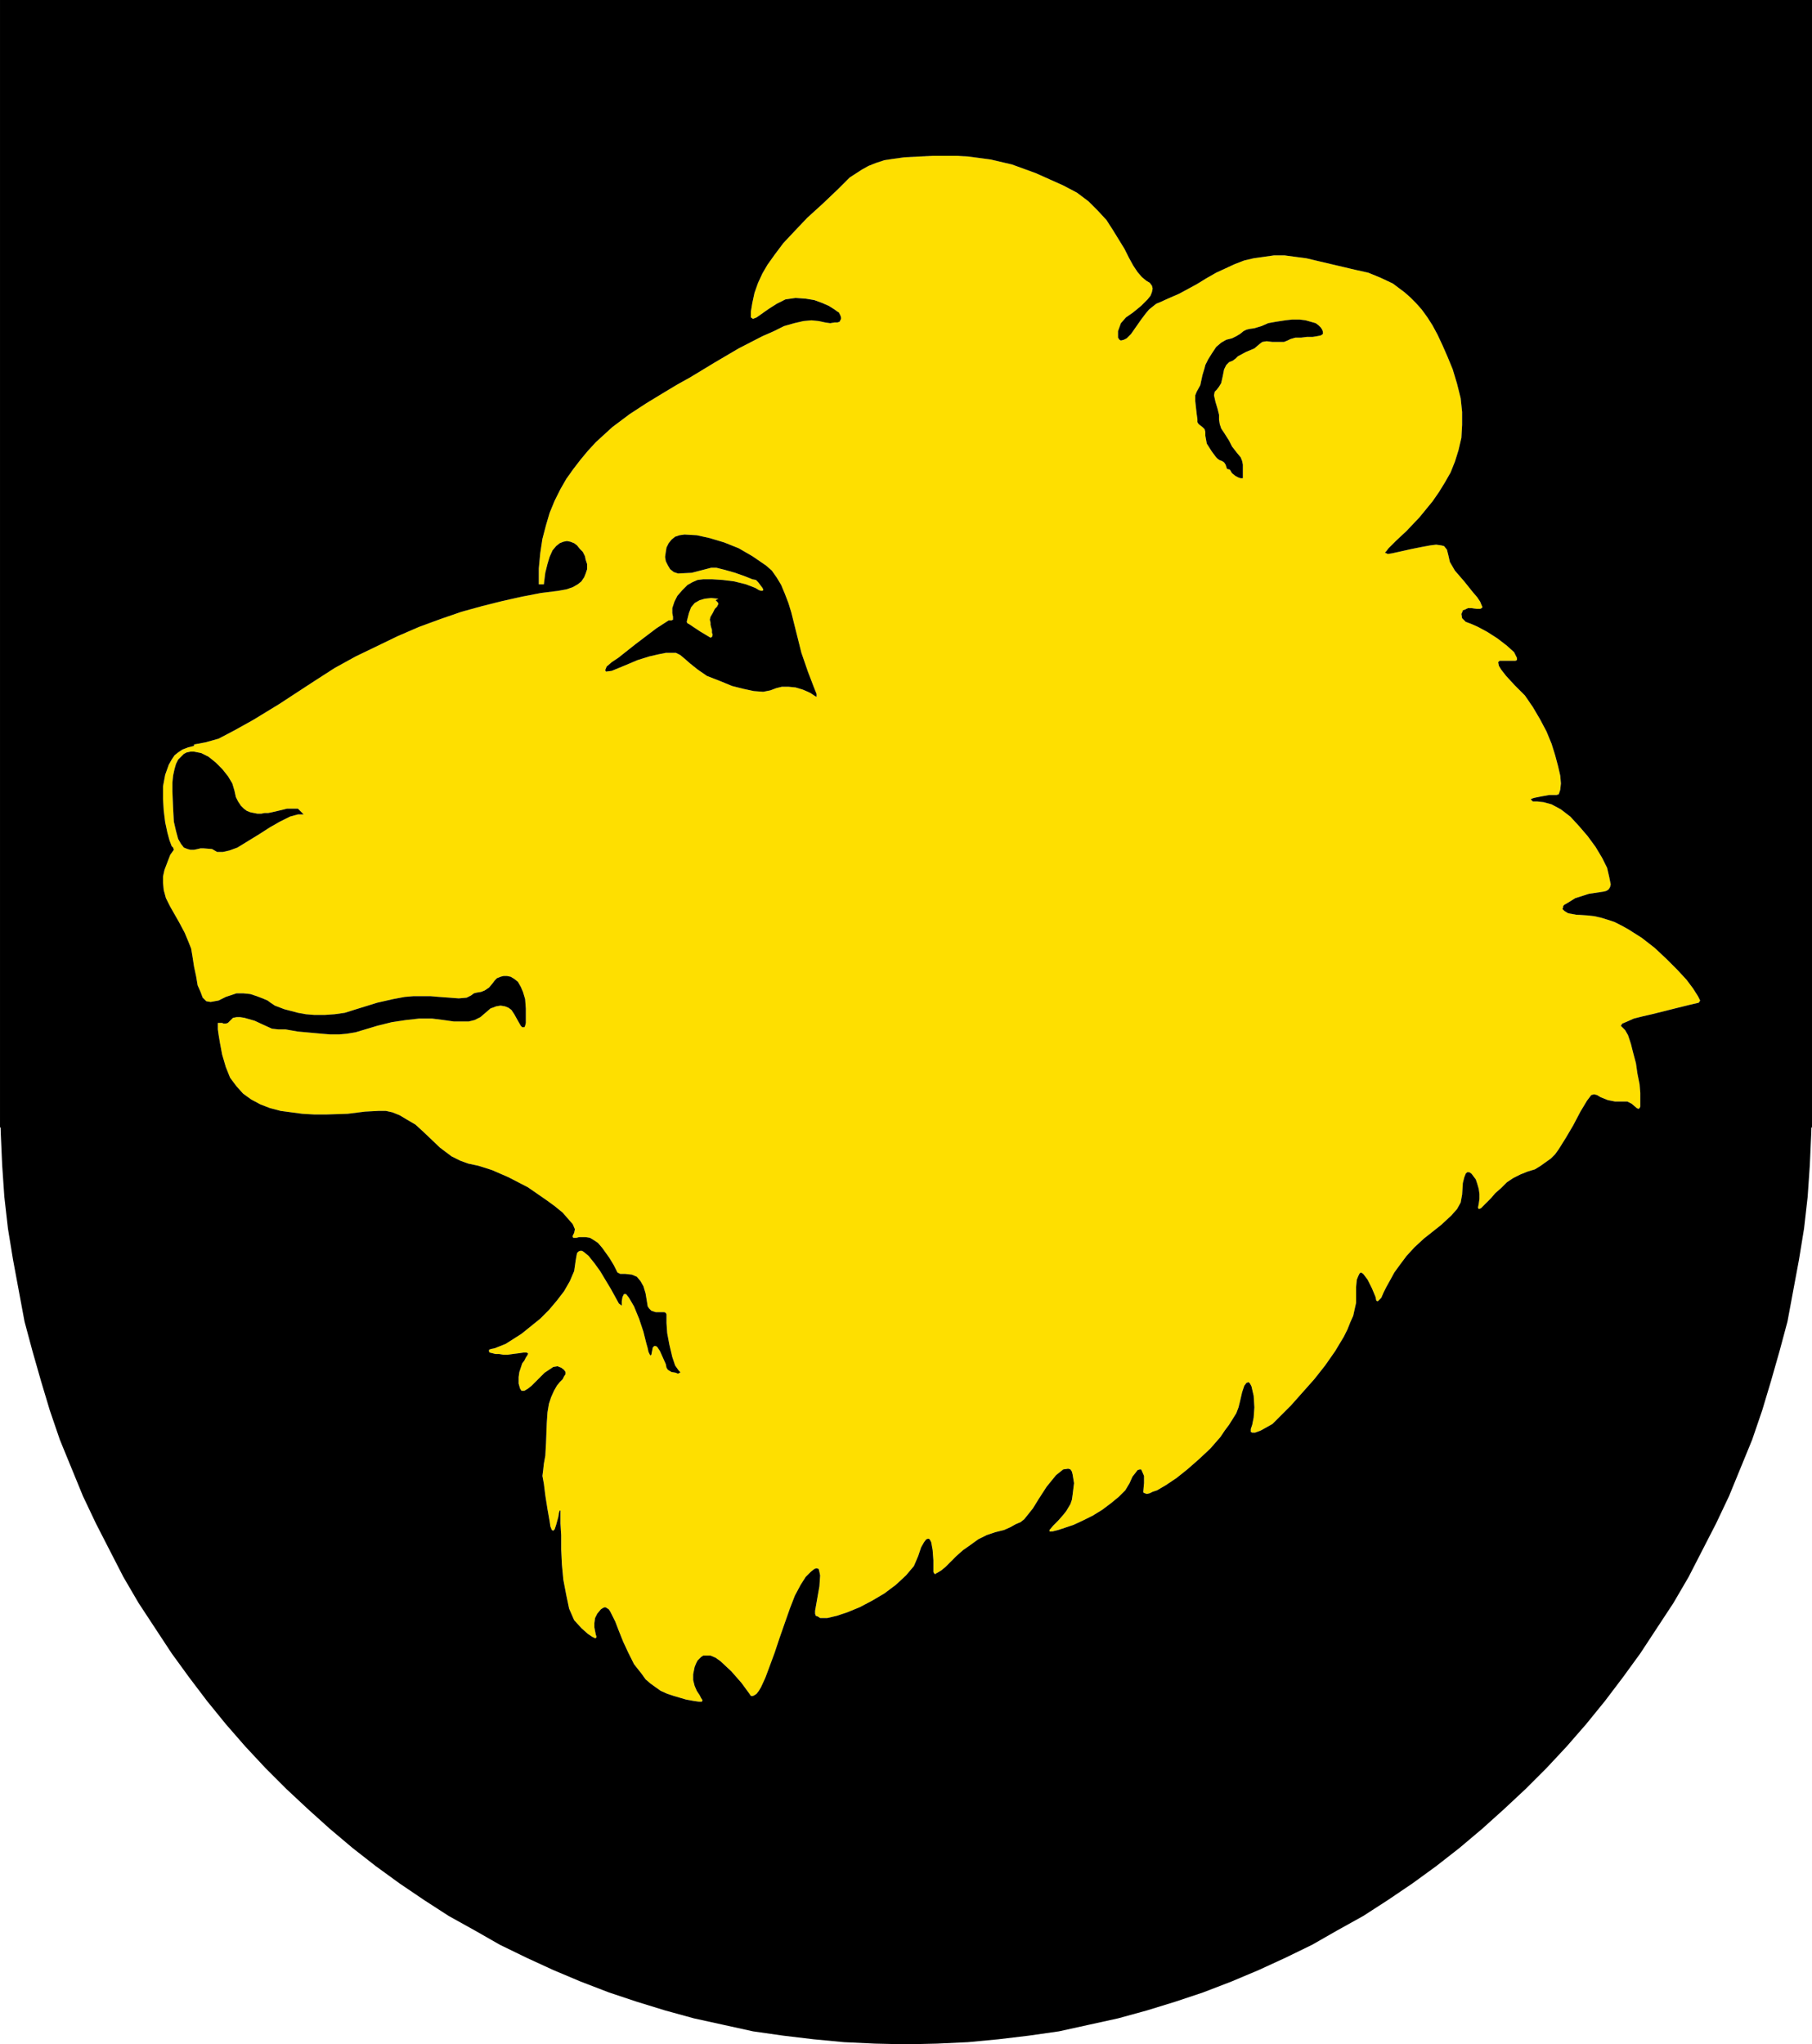
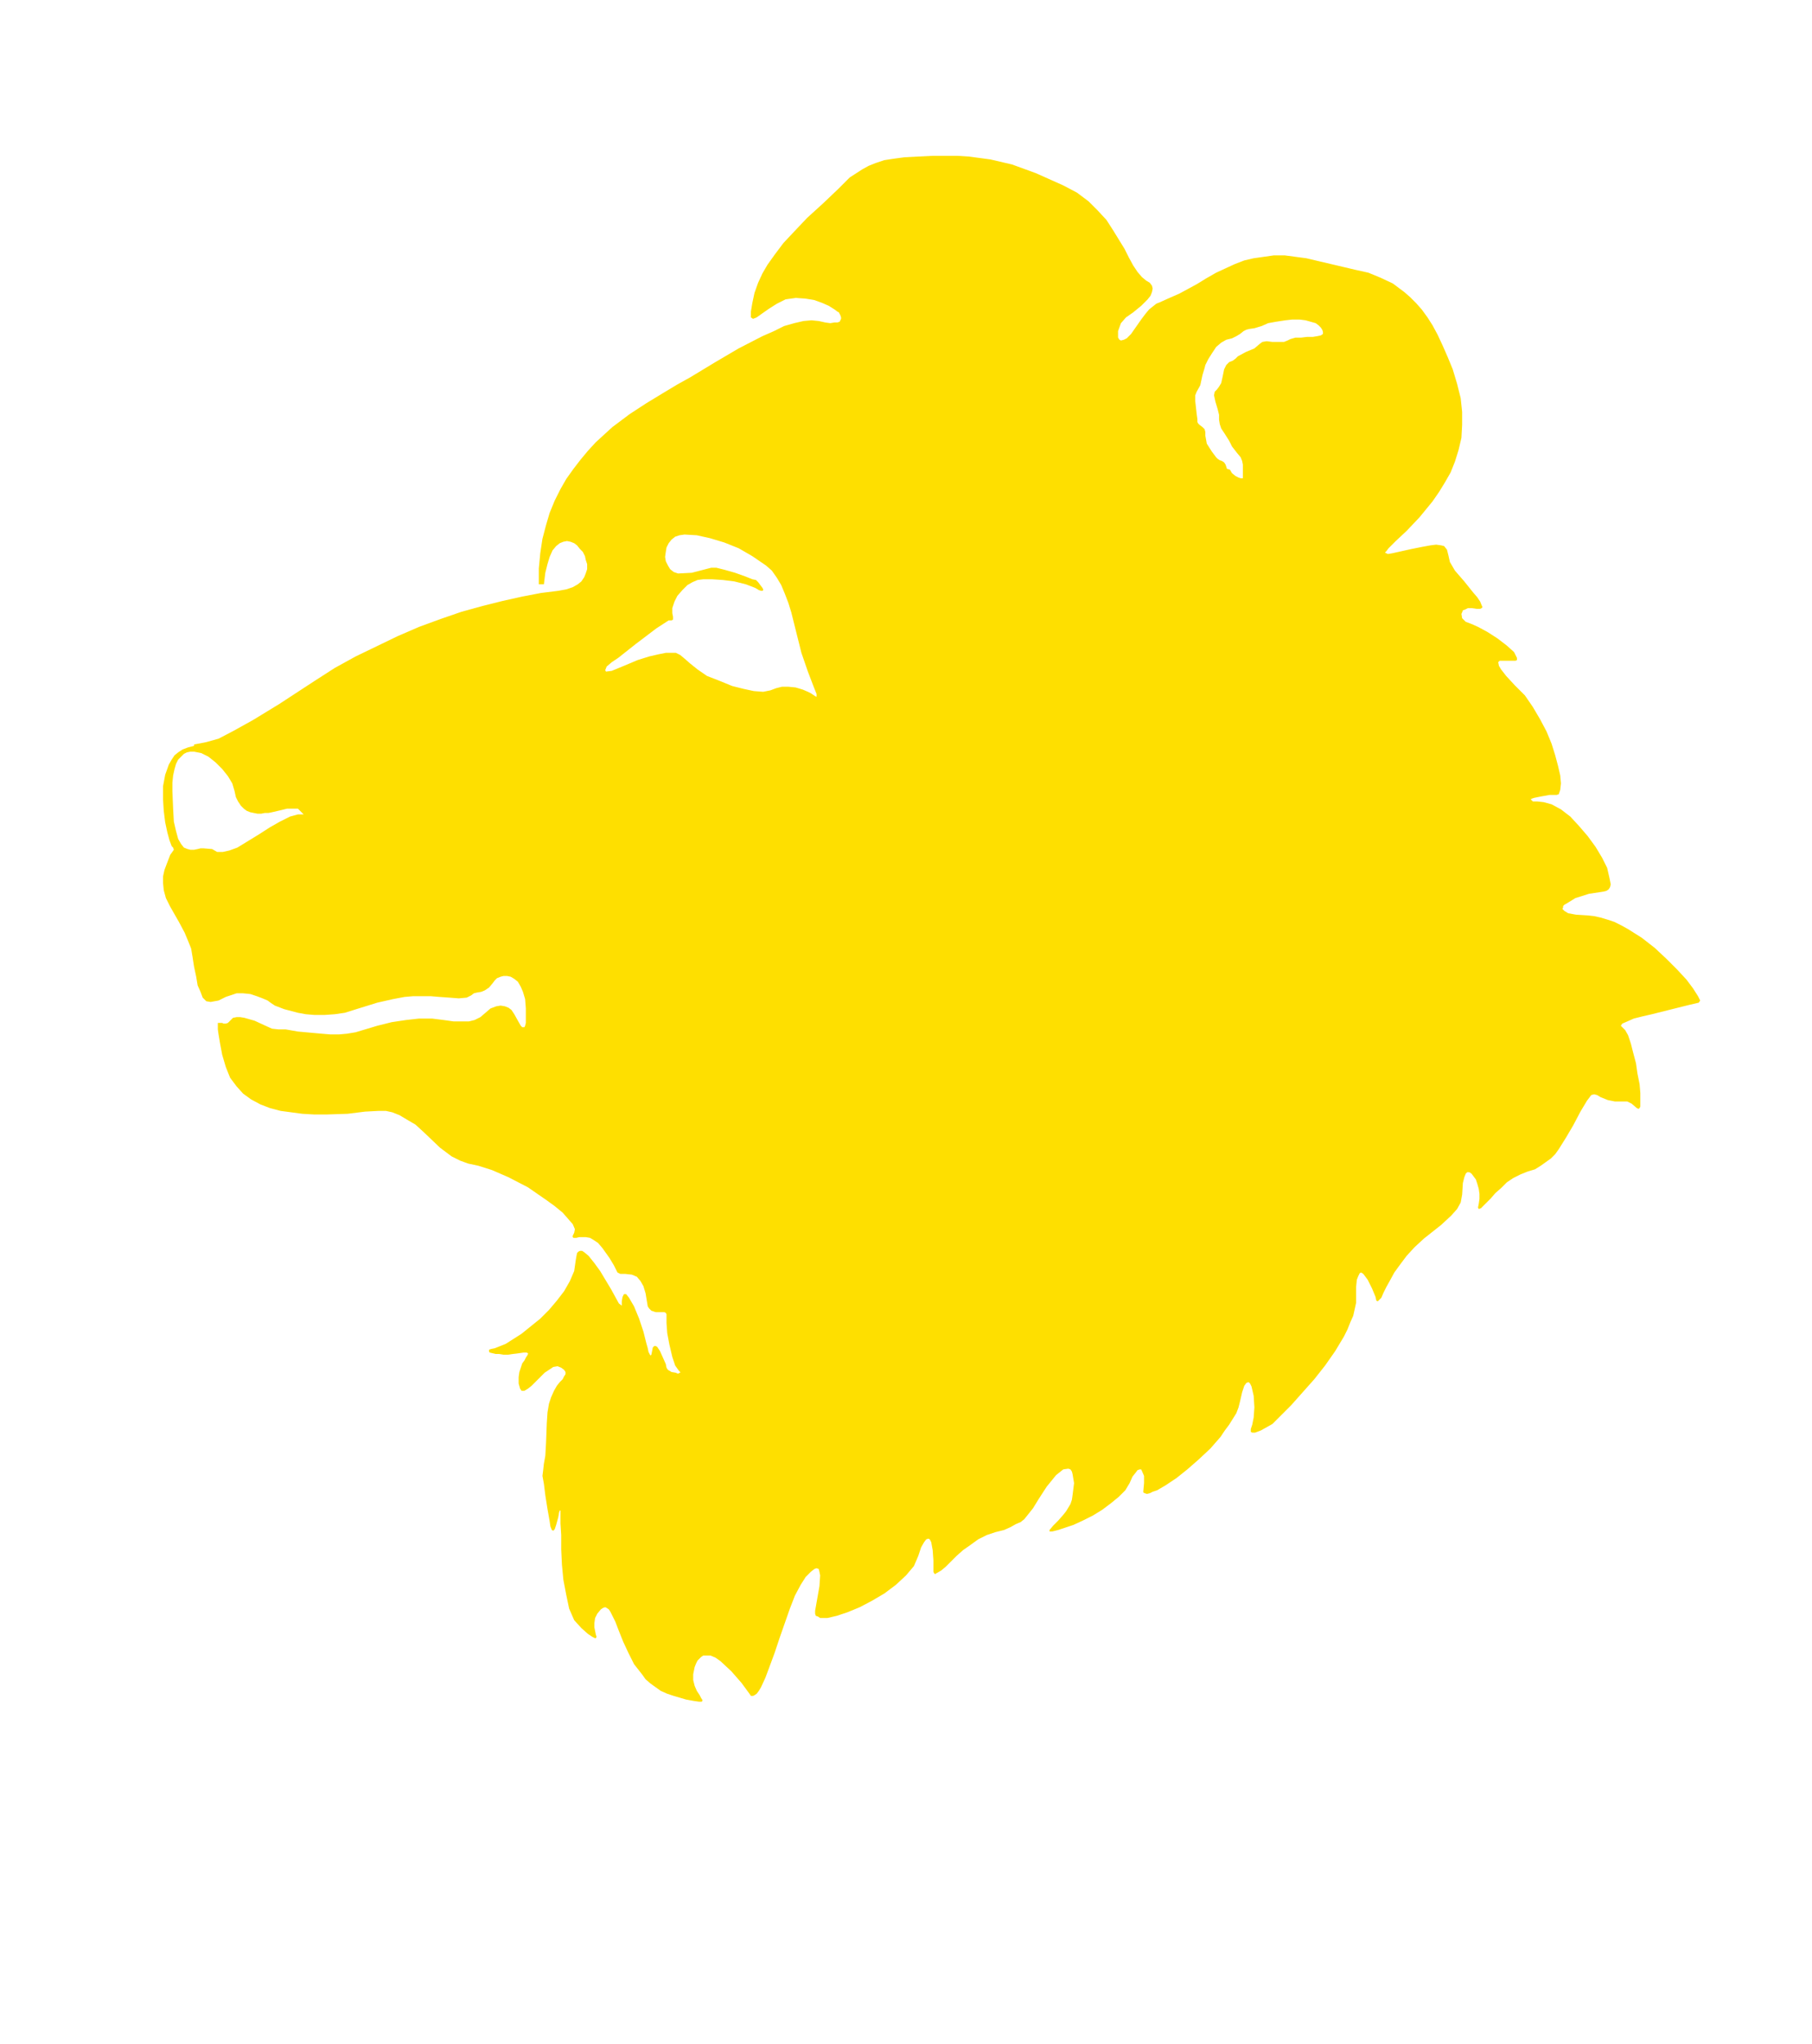
<svg xmlns="http://www.w3.org/2000/svg" xml:space="preserve" width="116.802mm" height="131.774mm" version="1.1" style="shape-rendering:geometricPrecision; text-rendering:geometricPrecision; image-rendering:optimizeQuality; fill-rule:evenodd; clip-rule:evenodd" viewBox="0 0 12001.69 13540.15">
  <defs>
    <style type="text/css">
   
    .fil1 {fill:black}
    .fil0 {fill:#FEDF00}
   
  </style>
  </defs>
  <g id="Layer_x0020_1">
-     <path class="fil0" d="M1285.22 4940.26l-38.23 9.49 -38.16 14.33 -28.67 19.1 -23.95 19.13 -19.08 28.67 -19.1 33.44 -23.89 66.91 -14.32 76.45 0 86 4.72 76.42 9.61 76.45 14.3 66.9 14.32 52.58 14.36 38.15 9.56 9.65 4.76 14.33 -23.87 33.42 -23.93 62.16 -14.32 38.2 -9.5 42.99 0 42.98 4.72 47.78 14.35 52.55 28.69 57.31 57.28 100.32 38.22 71.69 23.91 57.35 19.15 47.79 9.47 57.29 9.61 62.12 14.34 66.96 9.47 57.26 19.15 43 14.35 38.18 23.89 23.87 28.64 4.86 52.52 -9.61 47.82 -23.85 71.71 -23.92 42.94 0 47.8 4.79 43.06 14.29 38.2 14.4 33.43 14.29 19.09 14.35 28.66 19.1 62.11 23.86 90.76 23.92 52.59 9.6 57.31 4.75 66.89 0 66.86 -4.75 66.93 -9.6 76.46 -23.92 138.53 -42.96 105.12 -23.85 76.42 -14.35 57.36 -4.84 42.99 0 33.48 0 38.2 0 57.32 4.84 66.89 4.73 62.1 4.83 52.54 -4.83 28.72 -14.35 19.08 -14.29 19.11 -4.78 28.68 -4.76 23.84 -9.58 28.71 -19.11 23.85 -28.68 14.39 -19.06 14.31 -14.28 23.85 -9.56 19.15 -4.85 23.88 0 23.93 4.85 23.89 14.27 23.8 19.1 19.2 33.47 14.33 33.43 14.31 47.81 4.74 62.08 0 57.35 0 38.21 -4.74 19.09 -4.82 9.58 -4.72 0 -4.78 0 -4.81 0 -4.75 -4.82 -4.78 -4.76 -19.2 -33.44 -23.8 -42.97 -19.16 -28.69 -19.05 -14.35 -23.94 -9.51 -28.7 -4.82 -28.6 4.82 -38.2 14.31 -33.46 28.65 -33.46 28.7 -38.27 19.13 -38.2 9.46 -43.02 0 -57.32 0 -66.9 -9.46 -76.38 -9.62 -86.02 0 -85.95 9.62 -95.59 14.3 -95.58 23.87 -95.59 28.69 -47.71 14.33 -57.35 9.54 -52.55 4.76 -57.34 0 -57.37 -4.76 -52.55 -4.77 -105.13 -9.58 -81.21 -14.26 -47.78 0 -42.96 -4.84 -52.59 -23.85 -62.08 -28.7 -33.47 -9.53 -33.42 -9.59 -28.68 -4.76 -23.88 0 -23.92 4.76 -19.09 19.11 -14.35 14.34 -14.34 4.78 -14.28 0 -9.59 -4.78 -14.34 0 -4.8 0 -9.56 0 0 14.35 0 28.69 4.75 33.36 9.61 57.38 14.34 76.39 23.87 81.25 28.7 71.71 43.01 57.32 42.94 47.78 52.58 38.17 62.14 33.44 62.08 23.95 71.7 19.09 71.64 9.51 71.64 9.62 81.23 4.74 76.47 0 143.32 -4.74 114.66 -14.33 90.76 -4.8 47.8 0 43.01 9.51 47.8 19.13 47.82 28.65 57.26 33.5 57.29 52.55 105.14 100.3 76.45 57.33 57.35 28.68 52.55 19.16 66.87 14.29 90.77 28.69 109.94 47.8 129 66.86 124.23 86 52.5 38.18 52.57 43.05 33.45 38.2 33.45 38.21 14.33 33.38 -4.76 23.92 -9.58 19.14 0 9.5 4.76 4.84 9.58 0 9.56 0 19.13 -4.84 19.13 0 23.83 0 28.69 4.84 23.86 14.35 28.69 19.07 28.7 33.46 47.73 66.84 28.67 47.79 14.35 28.67 9.61 19.17 19.06 9.51 33.43 0 42.96 4.76 33.49 14.35 23.94 28.68 19.05 33.45 14.4 47.77 9.47 57.34 4.78 28.66 9.6 14.28 14.31 14.42 14.33 4.79 14.4 4.74 19.04 0 14.3 0 14.45 0 9.51 0 9.56 4.77 4.79 9.54 0 14.4 0 42.94 4.74 66.91 14.33 76.45 19.12 81.25 19.15 57.35 23.86 33.42 9.54 9.49 0 4.85 -4.76 0 -4.78 4.76 -9.6 0 -9.5 -4.76 -28.73 -4.85 -23.81 -14.27 -9.57 -14.33 -4.79 -23.91 -19.07 -42.98 -19.23 -43 -9.53 -14.31 -9.55 -14.4 -9.49 -4.77 -9.59 0 -9.61 9.61 -4.73 23.87 -4.81 23.89 -4.73 4.82 -4.75 -4.82 -9.62 -19.1 -4.82 -23.92 -9.54 -33.45 -19.11 -76.41 -28.64 -86 -33.45 -81.24 -33.47 -57.32 -19.08 -23.86 -14.39 0 -9.57 19.08 -4.74 28.66 0 28.65 -19.13 -14.36 -52.51 -95.5 -71.68 -119.43 -38.21 -52.56 -38.24 -47.81 -28.67 -23.86 -14.28 -9.57 -14.35 0 -9.6 4.79 -9.5 9.56 -4.81 23.88 -4.78 28.64 -9.54 66.93 -28.69 66.87 -38.22 66.9 -47.73 62.04 -52.56 62.14 -57.4 57.36 -124.17 100.29 -105.13 66.96 -71.67 28.61 -23.89 4.82 -14.34 4.8 0 4.73 0 9.58 4.84 4.79 19.01 4.74 19.18 4.76 23.87 0 28.65 4.82 28.66 0 33.45 -4.82 38.25 -4.76 33.46 -4.74 19.09 0 9.58 4.74 0 4.76 -4.8 9.64 -9.6 14.29 -9.56 19.12 -14.3 19.06 -9.53 28.71 -9.57 28.61 -4.78 33.56 0 42.94 9.53 33.43 9.6 14.38 19.05 0 23.95 -14.38 23.85 -19.1 28.7 -28.68 28.62 -28.59 28.68 -28.71 28.72 -19.12 28.65 -19.21 28.66 -4.7 23.92 9.58 19.06 14.33 9.55 14.27 0 14.36 -9.55 14.36 -9.56 19.07 -19.08 19.15 -19.09 23.87 -19.13 33.48 -19.15 42.93 -14.27 43.05 -9.59 57.26 -4.75 71.72 -4.85 128.95 -4.76 86 -9.5 52.64 -4.77 42.94 -4.8 38.22 9.57 52.6 9.5 76.42 14.35 90.78 14.31 81.22 4.75 33.42 9.64 23.92 9.54 4.76 9.51 -9.54 9.57 -28.67 14.34 -52.54 4.79 -28.68 4.79 -14.35 4.78 0 0 0 0 9.6 0 23.87 0 52.52 4.8 76.49 0 95.51 4.76 100.34 9.53 100.34 19.18 100.32 19.07 90.86 33.44 76.38 47.7 52.53 43.07 38.32 28.7 19.07 19.05 9.53 4.82 0 4.73 -9.53 -4.73 -14.36 -4.82 -23.85 -4.75 -23.93 0 -28.69 4.75 -33.36 14.38 -28.73 23.86 -28.63 14.35 -9.58 14.33 -4.79 9.54 4.79 14.34 9.58 9.58 14.34 9.6 19.12 23.84 47.74 23.84 62.13 28.71 71.67 33.44 71.64 38.22 76.48 52.55 66.84 23.93 33.4 33.44 28.71 33.46 23.91 33.34 23.87 43.04 19.1 43.05 14.33 81.16 23.87 52.6 9.57 33.46 4.79 19.08 0 4.78 -9.5 -9.53 -14.35 -9.6 -19.14 -19.11 -28.66 -14.34 -33.44 -9.58 -38.24 0 -38.21 9.58 -47.76 9.62 -23.92 9.5 -19.08 14.33 -14.35 9.6 -9.54 14.28 -9.56 14.3 0 33.47 0 33.45 14.31 33.42 23.91 71.7 66.82 66.85 76.51 52.54 71.65 9.61 14.33 14.33 0 9.6 -4.78 14.28 -9.56 14.33 -19.1 14.35 -23.87 28.66 -62.12 28.63 -76.5 33.47 -90.72 33.5 -100.36 33.46 -95.57 33.45 -95.46 33.36 -86.07 38.29 -71.68 33.42 -52.55 33.48 -33.48 23.85 -19.08 14.34 -4.77 14.32 4.77 4.78 19.08 4.76 23.97 -4.76 71.62 -14.39 81.22 -14.23 81.3 0 19.03 4.77 14.31 14.3 4.85 14.3 9.57 23.91 0 23.87 0 62.11 -14.42 71.66 -23.86 81.22 -33.45 81.26 -42.95 81.24 -47.77 76.42 -57.4 66.87 -62.05 52.57 -62.13 28.66 -66.92 19.12 -57.27 19.18 -33.49 14.26 -19.12 14.34 -4.77 9.59 4.77 9.49 19.12 9.62 52.57 4.76 66.9 0 62.09 0 14.28 4.75 9.62 4.78 4.79 4.8 0 4.77 -4.79 9.58 -4.78 23.87 -14.33 28.67 -23.89 33.47 -33.48 38.2 -38.22 43.06 -38.19 47.73 -33.46 52.57 -38.23 57.33 -28.63 57.31 -19.2 57.37 -14.25 42.95 -19.15 33.46 -19.12 33.51 -14.26 23.86 -19.19 19.08 -23.82 38.21 -47.82 38.25 -62.1 52.55 -81.17 62.12 -76.48 47.74 -38.21 33.44 -4.83 14.36 4.83 9.57 14.31 4.77 19.13 4.75 28.67 4.79 28.65 -4.79 38.22 -4.75 38.28 -4.77 33.45 -9.57 28.7 -14.36 23.84 -14.34 23.84 -19.09 23.91 -33.46 38.22 -33.44 33.44 -23.88 28.69 0 9.51 19.11 0 38.2 -9.51 43.01 -14.33 57.33 -19.11 62.16 -28.68 66.86 -33.43 62.14 -38.21 57.27 -43.01 52.59 -43 43.01 -42.99 28.65 -47.81 19.1 -42.98 19.13 -23.9 14.32 -19.11 14.29 -4.77 9.62 0 4.74 9.59 14.39 33.4 0 47.77 -4.81 52.56 0 9.59 9.51 4.74 14.39 4.79 19.09 -4.79 19.08 -9.53 28.69 -9.55 57.34 -33.5 71.68 -47.78 71.66 -57.29 76.48 -66.86 76.41 -71.7 66.9 -76.45 28.69 -43.01 28.62 -38.21 23.88 -38.2 23.87 -38.21 14.34 -38.2 9.64 -38.23 14.27 -62.17 14.36 -42.96 14.29 -19.12 14.32 -4.75 9.61 9.55 9.5 19.1 14.33 62.12 4.79 76.46 -4.79 66.84 -9.46 47.78 -9.61 28.68 0 19.15 9.61 4.77 19.09 0 38.16 -14.39 76.47 -42.95 124.21 -124.27 152.92 -172 71.62 -90.71 66.89 -95.59 57.38 -95.53 23.87 -47.8 19.08 -47.77 19.17 -43.04 9.57 -42.96 9.48 -43.04 0 -38.17 0 -66.96 4.83 -47.73 9.57 -23.86 9.5 -19.12 9.6 -4.75 14.26 9.51 28.7 38.21 28.67 57.37 23.87 57.33 4.78 23.83 9.57 4.83 9.59 -9.57 14.28 -14.31 14.33 -33.47 19.1 -38.28 23.93 -42.89 28.63 -52.57 38.29 -52.63 42.95 -57.31 52.55 -57.28 62.11 -57.38 114.68 -90.78 66.9 -62.12 38.19 -43 23.93 -42.96 9.53 -52.59 4.84 -76.45 9.48 -38.16 9.58 -23.92 9.56 -9.54 14.31 0 14.36 9.54 14.33 19.13 14.35 19.07 9.53 28.72 9.58 33.37 4.76 33.44 0 33.5 -4.76 33.44 -4.84 23.89 4.84 9.53 14.33 -4.76 14.27 -14.35 23.92 -23.85 28.63 -28.67 28.68 -33.49 38.23 -33.44 38.27 -38.19 43 -28.69 47.75 -23.85 47.75 -19.15 47.81 -14.34 38.17 -23.87 33.5 -23.89 33.45 -23.86 28.68 -28.68 23.83 -33.39 47.8 -76.5 47.8 -81.19 47.78 -90.79 42.97 -71.66 28.68 -38.22 19.1 -4.83 19.1 4.83 23.94 14.3 47.79 19.17 47.75 9.47 33.47 0 23.88 0 23.89 0 28.67 14.35 33.43 28.69 9.48 4.79 4.83 0 4.8 -4.79 4.82 -9.56 0 -19.13 0 -19.08 0 -52.62 -4.82 -57.32 -14.4 -71.65 -9.47 -66.89 -19.09 -71.66 -14.38 -57.33 -19.1 -57.32 -19.14 -33.46 -19.13 -19.11 -9.51 -9.58 9.51 -14.31 33.51 -14.4 42.99 -19.08 57.28 -14.35 62.13 -14.26 133.76 -33.52 114.7 -28.61 62.14 -14.35 9.51 -14.35 -14.38 -28.69 -33.44 -52.55 -42.94 -57.27 -62.14 -66.91 -71.67 -71.67 -76.45 -71.64 -85.98 -66.93 -90.77 -57.33 -42.98 -23.85 -47.83 -23.94 -42.94 -14.3 -47.79 -14.3 -43.04 -9.62 -42.95 -4.73 -76.5 -4.74 -52.54 -9.61 -23.86 -14.36 -9.59 -9.47 -4.77 -4.82 4.77 -9.6 0 -9.48 9.59 -9.64 9.51 -4.75 62.17 -38.2 90.71 -28.66 95.59 -14.35 19.06 -4.8 14.34 -9.48 9.63 -14.4 4.76 -19.08 -4.76 -23.93 -4.83 -23.86 -14.27 -62.08 -33.44 -66.86 -43.02 -71.67 -52.56 -71.75 -57.39 -66.8 -57.33 -62.14 -62.11 -47.78 -62.03 -33.46 -52.56 -14.34 -43.06 -4.77 -28.69 0 -9.51 -9.59 -4.75 -4.75 9.49 -4.82 14.39 -4.74 47.74 -9.57 52.58 -9.56 47.79 0 14.26 -4.77 9.6 -28.67 4.76 -42.99 -4.76 -52.55 -14.33 -62.11 -19.09 -71.7 -23.85 -76.45 -33.5 -81.2 -42.98 -81.24 -47.83 -81.16 -52.53 -76.49 -66.9 -66.9 -57.29 -62.12 -33.49 -42.96 -14.29 -23.86 -4.84 -23.92 9.59 -9.59 14.32 0 23.95 0 23.88 0 19.05 0 23.9 0 9.57 -4.78 0 -14.31 -19.09 -38.24 -47.77 -43.01 -62.14 -47.79 -66.92 -42.96 -62.1 -33.43 -42.95 -19.12 -38.23 -14.35 -23.9 -23.86 -4.73 -28.65 4.73 -9.63 4.84 -14.24 14.26 -4.8 19.16 -9.56 23.87 0 33.45 4.77 14.34 0 9.57 0 9.53 -4.77 4.76 -4.82 0 -4.75 -4.76 -9.59 -9.53 -23.87 -19.14 -28.7 -28.65 -33.42 -57.38 -71.7 -62.07 -71.61 -33.42 -57.37 -9.6 -42.98 -9.59 -38.17 -19.07 -23.91 -19.13 -4.79 -33.45 -4.78 -38.19 4.78 -52.55 9.57 -71.71 14.3 -86 19.14 -42.96 9.5 -28.68 4.78 -9.6 -4.78 -9.49 -4.73 9.49 -9.63 14.35 -19.06 47.78 -47.78 71.66 -66.87 85.97 -90.78 43.05 -52.54 43.04 -52.56 42.96 -62.13 38.2 -62.14 38.27 -66.87 28.65 -71.69 23.88 -76.32 19.14 -81.29 4.73 -85.99 0 -86.06 -9.53 -90.74 -23.93 -95.57 -28.67 -95.52 -33.38 -81.21 -33.48 -76.48 -33.44 -71.63 -33.4 -62.13 -33.52 -52.6 -38.21 -52.54 -38.18 -42.97 -38.22 -38.25 -38.19 -33.42 -38.3 -28.65 -38.21 -28.71 -81.2 -38.16 -81.28 -33.48 -85.97 -19.09 -81.22 -19.14 -81.26 -19.12 -81.12 -19.09 -81.27 -19.11 -71.67 -9.56 -71.7 -9.56 -71.64 0 -66.86 9.56 -66.93 9.56 -62.06 14.33 -62.08 23.87 -62.18 28.69 -62.12 28.67 -66.83 38.2 -62.12 38.21 -114.68 62.13 -76.4 33.45 -52.62 23.86 -23.87 9.57 -23.92 19.1 -23.85 19.11 -23.92 28.72 -28.62 38.17 -33.45 47.77 -33.48 47.78 -28.66 28.67 -19.12 9.59 -19.13 4.74 -9.58 -4.74 -9.49 -14.35 0 -43.03 19.07 -52.56 33.47 -38.21 47.82 -33.45 52.55 -43.01 42.99 -42.96 19.11 -23.89 9.5 -23.87 4.78 -23.89 -4.78 -19.1 -14.3 -19.09 -23.87 -14.35 -28.7 -23.9 -28.65 -33.47 -28.64 -42.95 -28.69 -52.57 -28.7 -57.38 -38.19 -62.07 -38.19 -62.12 -43.03 -66.9 -57.32 -62.1 -62.12 -62.13 -76.43 -57.32 -90.81 -47.8 -181.57 -81.16 -157.65 -57.36 -143.29 -33.44 -71.7 -9.63 -71.66 -9.49 -76.42 -4.73 -81.2 0 -81.24 0 -95.61 4.73 -90.71 4.78 -71.65 9.56 -62.16 9.57 -57.37 19.09 -47.72 19.07 -43.02 23.96 -81.25 52.53 -76.48 76.45 -100.31 95.52 -105.11 95.6 -85.98 90.82 -71.67 76.42 -57.36 76.39 -47.74 66.92 -33.44 57.33 -28.68 62.16 -23.87 66.8 -14.36 66.95 -9.57 57.34 0 38.17 14.33 9.59 23.88 -9.59 33.47 -23.82 47.75 -33.49 52.65 -33.45 57.28 -28.67 66.92 -9.6 66.83 4.84 57.33 9.51 52.53 19.15 43.03 19.05 38.2 23.92 19.12 14.36 9.6 4.73 4.73 9.63 4.87 9.5 4.73 14.31 0 9.59 -4.73 9.59 -4.87 9.56 -14.32 4.75 -19.12 0 -28.65 4.74 -33.48 -4.74 -42.97 -9.58 -47.77 -4.73 -52.55 4.73 -62.11 14.31 -66.91 19.14 -66.89 33.42 -76.4 33.54 -157.62 81.1 -162.47 95.63 -157.74 95.52 -85.99 47.83 -95.47 57.31 -109.97 66.85 -109.84 71.69 -114.69 85.98 -109.86 100.41 -52.57 57.31 -47.76 57.31 -47.83 62.12 -47.69 66.92 -38.27 66.84 -38.27 76.41 -33.44 81.26 -23.91 81.21 -23.83 90.82 -14.39 95.5 -9.51 100.36 0 105.09 33.47 0 9.5 -76.42 14.35 -57.37 14.31 -47.7 19.13 -43.05 23.87 -28.64 23.92 -19.13 23.86 -9.59 23.91 -4.75 23.86 4.75 23.92 9.59 19.12 14.34 19.1 23.87 19.08 19.14 14.35 28.64 4.75 23.91 9.59 28.62 0 33.45 -9.59 28.71 -9.55 23.9 -19.16 28.6 -23.84 19.13 -33.44 19.09 -42.93 14.38 -52.62 9.59 -114.64 14.29 -124.25 23.89 -128.97 28.67 -133.82 33.46 -138.55 38.23 -138.55 47.78 -143.32 52.54 -143.35 62.1 -138.52 66.91 -138.55 66.89 -138.62 76.41 -133.75 86.02 -234.05 152.93 -172.05 105.06 -128.98 71.66 -100.41 52.57 -85.95 23.9 -76.42 14.34 0 9.55zm687.96 415.66c-23.87,0 -47.74,0 -71.61,0 -12.76,3.16 -25.51,6.33 -38.28,9.49 -20.68,4.79 -41.38,9.59 -62.06,14.38 -7.97,1.61 -15.95,3.23 -23.92,4.84 -7.95,0 -15.91,0 -23.86,0 -7.97,1.57 -15.96,3.14 -23.93,4.72 -7.95,0 -15.92,0 -23.87,0 -7.95,-1.57 -15.92,-3.14 -23.87,-4.72 -7.97,-1.61 -15.95,-3.23 -23.92,-4.84l-23.86 -9.58 -19.13 -14.29 -19.03 -19.08 -19.19 -28.71 -14.33 -28.65 -9.54 -43.01 -14.35 -47.78 -28.67 -47.79 -38.21 -47.79 -42.97 -42.95 -47.82 -38.25 -47.75 -23.85 -23.96 -4.86 -23.82 -4.71 -23.89 0 -23.89 4.71 -19.09 9.62 -19.12 19.09 -19.07 19.09 -14.38 28.69 -9.58 33.43 -9.53 43.03 -4.82 47.78 0 57.32 4.82 114.68 4.76 86 14.34 62.03 14.38 52.67 19.07 33.44 19.12 23.88 23.81 9.49 19.17 4.84 23.89 0 23.82 -4.84 19.15 -4.74 19.14 0 57.33 4.74 33.44 19.15 38.21 0 42.99 -9.6 52.56 -19.05c28.67,-17.53 57.34,-35.05 86,-52.58 20.7,-12.74 41.42,-25.48 62.12,-38.22 22.3,-14.34 44.58,-28.69 66.88,-43.03 22.3,-12.73 44.59,-25.45 66.89,-38.18 22.28,-11.15 44.56,-22.3 66.84,-33.45 17.53,-4.78 35.05,-9.56 52.58,-14.33l38.25 0c-12.75,-12.74 -25.5,-25.48 -38.25,-38.22zm2517.87 -1557.55l-28.6 -9.58 -23.93 -19.13 -14.29 -23.88 -14.35 -28.66 -4.79 -28.61 4.79 -33.47 4.79 -28.7 14.31 -28.66 19.06 -23.82 23.97 -19.24 28.64 -9.46 33.42 -4.8 81.24 4.8 86.01 19.08 95.57 28.66 95.59 38.22 90.71 52.55 90.74 62.09 38.28 33.48 33.5 47.76 28.59 47.82 23.94 57.29 23.84 62.14 19.1 62.02 33.45 133.8 33.44 133.76 42.95 124.29 38.32 100.33 19.09 47.74 0 19.15 -9.51 -4.8 -14.36 -9.51 -14.31 -9.61 -19.21 -9.51 -33.33 -14.35 -47.76 -14.35 -47.84 -4.75 -43.02 0 -38.16 9.54 -38.24 14.35 -47.77 9.57 -62.14 -4.79 -66.87 -14.41 -76.42 -19.12 -81.25 -33.37 -85.97 -33.49 -62.13 -42.96 -47.81 -38.27 -38.2 -33.38 -28.66 -23.93 -28.64 -14.35 -28.73 0 -38.16 0 -47.82 9.62 -62.08 14.33 -76.4 23.84 -90.86 38.29 -81.11 33.36 -38.29 4.85 -4.77 -9.57 9.54 -23.87 33.52 -28.7 42.95 -28.68 114.65 -90.77 138.52 -105.06 81.26 -52.57 19.06 0 9.56 -4.8 0 -4.77 0 -14.38 -4.74 -23.88 0 -33.42 14.3 -43.02 19.11 -38.17 33.45 -38.22 33.47 -33.45 33.45 -19.11 33.45 -14.4 38.21 -4.76 57.33 0 71.68 4.76 76.45 9.54 76.42 19.13 62.14 23.91 23.86 14.38 14.35 4.77 9.58 0 4.77 -4.77 0 -4.82 -4.77 -9.56 -14.38 -19.07 -14.3 -19.11 -14.34 -14.4 -23.89 -4.76 -47.75 -19.11 -66.94 -23.88 -66.86 -19.09 -57.32 -14.34 -33.5 0 -128.95 33.44 -90.81 4.79zm267.57 167.2l-47.8 -4.78 -42.95 4.78 -33.46 9.53 -33.46 19.18 -23.86 28.61 -14.34 38.23 -9.57 38.25 -4.75 19.06 4.75 9.63 9.57 4.73 28.63 19.12 43.03 28.68 47.8 28.66 23.85 14.32 9.56 -4.78 4.8 -14.35 -4.8 -14.33 0 -19.09 -4.8 -14.24 -4.76 -19.2 0 -14.34 -4.75 -19.08 4.75 -19.14 14.35 -23.88 14.33 -28.65 14.32 -14.33 4.8 -9.59 4.75 -9.54 -4.75 -9.53 -14.36 -14.4 19.11 -9.53zm3368.35 -859.97l-9.6 -28.69 -9.48 -14.35 -14.36 -9.53 -14.32 -4.81 -14.39 -9.5 -9.57 -9.6 -28.61 -38.22 -33.45 -52.53 -9.59 -52.51 0 -23.96 -4.74 -19.1 -14.36 -14.34 -19.12 -14.29 -9.57 -9.57 -4.78 -9.58 0 -19.14 -4.75 -33.4 -4.83 -43 -4.75 -42.98 0 -38.25 9.58 -23.83 23.9 -43.04 14.31 -66.86 14.36 -47.83 4.74 -19.08 19.1 -38.19 23.93 -38.2 28.61 -43.03 33.47 -28.72 33.43 -19.05 38.27 -9.59 28.61 -14.26 23.98 -14.41 23.82 -19.13 19.11 -9.51 19.16 -4.75 33.39 -4.8 47.75 -14.35 43.04 -19.14 52.55 -9.48 62.14 -9.56 42.95 -4.82 19.23 0 33.3 0 38.21 4.82 33.51 9.56 33.46 9.48 19.14 14.39 14.29 14.3 9.56 14.35 4.76 14.35 0 14.29 -14.31 9.56 -23.92 4.85 -28.67 4.73 -38.2 0 -38.23 4.77 -38.2 0 -33.43 9.59 -19.1 9.5 -23.9 9.59 -38.22 0 -38.22 0 -38.23 -4.77 -28.61 4.77 -19.21 14.34 -33.42 28.59 -57.29 23.97 -52.58 28.61 -14.32 14.41 -19.14 14.29 -23.88 9.58 -19.12 19.09 -14.25 28.69 -9.63 47.73 -9.55 43.01 -14.29 23.85 -14.33 19.13 -14.39 14.41 -4.73 23.83 9.51 42.98 14.32 47.8 9.61 38.21 0 33.44 4.78 28.71 9.51 28.67 19.17 28.69 33.37 52.55 19.14 38.22 33.44 42.95 23.9 28.67 9.53 23.91 4.84 23.88 0 23.92 0 23.85 0 23.86 0 19.12 -14.36 0 -14.39 -4.72 -19.07 -9.56 -23.88 -19.08 -14.34 -23.95 -19.09 -4.76z" />
-     <path class="fil1" d="M-0 0l12001.69 0 0 7286.12 0 181.56 -4.04 0 -0.71 33.44 -9.62 214.99 -14.35 210.27 -23.83 210.15 -33.42 205.44 -38.24 205.43 -38.2 205.42 -52.59 195.88 -57.27 200.71 -57.35 191.08 -66.96 195.9 -76.43 186.35 -76.42 186.37 -85.96 181.48 -90.86 176.81 -90.74 176.78 -100.31 172.02 -109.94 167.18 -109.81 167.26 -114.71 157.73 -119.41 157.66 -124.24 152.79 -129.04 148.16 -133.75 143.29 -138.57 138.57 -143.31 133.84 -143.36 129.02 -152.86 128.93 -152.92 119.48 -157.61 114.66 -162.43 109.94 -162.53 105.03 -171.96 95.55 -167.24 95.52 -176.72 86.01 -176.81 81.27 -181.49 76.45 -186.37 71.61 -186.33 62.14 -186.34 57.36 -191.12 52.48 -195.87 43.01 -195.89 43.06 -200.68 28.62 -200.62 23.92 -200.72 19.05 -205.43 9.62 -205.54 4.74 -205.38 -4.74 -205.43 -9.62 -200.61 -19.05 -200.71 -23.92 -200.68 -28.62 -195.89 -43.06 -195.83 -43.01 -191.15 -52.48 -186.35 -57.36 -186.31 -62.14 -186.39 -71.61 -181.43 -76.45 -176.79 -81.27 -176.84 -86.01 -167.25 -95.52 -171.98 -95.55 -162.46 -105.03 -162.36 -109.94 -157.73 -114.66 -152.9 -119.48 -152.82 -128.93 -143.39 -129.02 -143.35 -133.84 -138.56 -138.57 -133.73 -143.29 -129.03 -148.16 -124.2 -152.79 -119.47 -157.66 -114.66 -157.73 -109.94 -167.26 -109.83 -167.18 -100.36 -172.02 -90.77 -176.78 -90.71 -176.81 -86.06 -181.48 -76.42 -186.37 -76.38 -186.35 -66.96 -195.9 -57.37 -191.08 -57.29 -200.71 -52.57 -195.88 -38.23 -205.42 -38.16 -205.43 -33.5 -205.44 -23.88 -210.15 -14.39 -210.27 -9.45 -214.99 -0.78 -33.44 -4.04 0 0 -181.56 0 -7286.12zm1285.26 4940.21l-38.28 9.55 -38.13 14.33 -28.7 19.1 -24 19.13 -19.07 28.65 -19.06 33.46 -23.92 66.86 -14.29 76.47 0 86.03 4.77 76.42 9.53 76.44 14.35 66.91 14.27 52.58 14.35 38.15 9.63 9.65 4.73 14.33 -23.82 33.42 -23.98 62.16 -14.34 38.17 -9.48 43.05 0 42.95 4.77 47.78 14.31 52.56 28.73 57.29 57.23 100.32 38.22 71.63 23.91 57.41 19.12 47.79 9.5 57.34 9.65 62.16 14.26 66.89 9.51 57.21 19.13 43.05 14.32 38.28 23.97 23.77 28.64 4.83 52.51 -9.57 47.8 -23.86 71.71 -23.91 42.94 0 47.8 4.84 43.06 14.24 38.16 14.46 33.42 14.23 19.19 14.41 28.61 19.1 62.08 23.79 90.82 23.97 52.56 9.53 57.31 4.79 66.86 0 66.89 -4.79 66.93 -9.53 76.44 -23.97 138.55 -42.89 105.12 -23.9 76.5 -14.36 57.24 -4.83 43.05 0 33.4 0 38.27 0 57.29 4.83 66.86 4.83 62.11 4.8 52.6 -4.8 28.63 -14.39 19.18 -14.35 19.06 -4.8 28.71 -4.74 23.81 -9.54 28.71 -19.18 23.86 -28.61 14.29 -19.13 14.36 -14.29 23.88 -9.51 19.15 -4.85 23.96 0 23.85 4.85 23.84 14.32 23.85 19.05 19.2 33.47 14.33 33.43 14.31 47.81 4.69 62.05 0 57.41 0 38.18 -4.69 19.08 -4.78 9.62 -4.76 0 -4.78 0 -4.81 0 -4.79 -4.78 -4.74 -4.84 -19.2 -33.45 -23.85 -42.99 -19.11 -28.65 -19.05 -14.29 -23.92 -9.58 -28.72 -4.77 -28.6 4.77 -38.25 14.28 -33.42 28.71 -33.45 28.7 -38.27 19.1 -38.2 9.51 -43.02 0 -57.33 0 -66.86 -9.51 -76.41 -9.65 -85.94 0 -86.06 9.65 -95.61 14.35 -95.54 23.81 -95.59 28.7 -47.71 14.34 -57.35 9.53 -52.59 4.76 -57.24 0 -57.42 -4.76 -52.55 -4.77 -105.1 -9.58 -81.21 -14.24 -47.81 0 -42.96 -4.85 -52.59 -23.86 -62.08 -28.72 -33.43 -9.55 -33.43 -9.54 -28.71 -4.74 -23.88 0 -23.92 4.74 -19.09 19.08 -14.33 14.36 -14.36 4.7 -14.27 0 -9.62 -4.7 -14.38 0 -4.75 0 -9.5 0 0 14.35 0 28.71 4.72 33.34 9.54 57.38 14.38 76.34 23.89 81.33 28.7 71.68 43.01 57.34 42.94 47.8 52.53 38.13 62.14 33.44 62.13 23.99 71.7 19.1 71.59 9.51 71.69 9.57 81.23 4.7 76.5 0 143.29 -4.7 114.66 -14.35 90.77 -4.73 47.79 0 43.05 9.51 47.78 19.12 47.72 28.61 57.35 33.52 57.29 52.53 105.14 100.3 76.4 57.33 57.42 28.71 52.53 19.14 66.84 14.28 90.77 28.7 109.97 47.79 129 66.86 124.23 85.98 52.5 38.24 52.61 42.97 33.42 38.24 33.44 38.16 14.36 33.43 -4.81 23.93 -9.56 19.14 0 9.55 4.73 4.81 9.64 0 9.57 0 19.14 -4.81 19.08 0 23.8 0 28.72 4.81 23.9 14.34 28.6 19.12 28.73 33.4 47.72 66.9 28.7 47.68 14.35 28.71 9.61 19.18 19.11 9.51 33.37 0 43.04 4.73 33.4 14.35 23.87 28.71 19.09 33.45 14.39 47.77 9.51 57.36 4.71 28.72 9.67 14.22 14.33 14.4 14.34 4.8 14.39 4.73 19.06 0 14.28 0 14.43 0 9.49 0 9.58 4.72 4.79 9.64 0 14.35 0 43 4.66 66.86 14.35 76.47 19.2 81.26 19.16 57.24 23.79 33.42 9.57 9.55 0 4.85 -4.76 0 -4.81 4.76 -9.46 0 -9.61 -4.76 -28.73 -4.85 -23.8 -14.27 -9.58 -14.33 -4.79 -23.91 -19.07 -42.98 -19.24 -43.06 -9.47 -14.27 -9.59 -14.36 -9.47 -4.79 -9.61 0 -9.59 9.62 -4.8 23.81 -4.74 24 -4.79 4.7 -4.76 -4.7 -9.53 -19.19 -4.93 -23.88 -9.39 -33.45 -19.21 -76.42 -28.61 -85.93 -33.43 -81.22 -33.52 -57.4 -19.09 -23.95 -14.34 0 -9.57 19.17 -4.79 28.66 0 28.62 -19.08 -14.39 -52.51 -95.5 -71.71 -119.36 -38.16 -52.59 -38.22 -47.8 -28.71 -23.86 -14.28 -9.62 -14.35 0 -9.61 4.84 -9.49 9.56 -4.77 23.88 -4.86 28.7 -9.51 66.89 -28.63 66.85 -38.31 66.86 -47.76 62.08 -52.47 62.14 -57.43 57.42 -124.2 100.23 -105.08 66.91 -71.76 28.66 -23.79 4.8 -14.36 4.84 0 4.71 0 9.54 4.84 4.83 19.02 4.74 19.2 4.81 23.83 0 28.66 4.82 28.66 0 33.45 -4.82 38.23 -4.81 33.48 -4.74 19.14 0 9.53 4.74 0 4.81 -4.8 9.51 -9.65 14.36 -9.46 19.1 -14.34 19.02 -9.53 28.77 -9.56 28.61 -4.81 33.56 0 42.95 9.55 33.44 9.56 14.35 19.13 0 23.91 -14.35 23.88 -19.1 28.67 -28.7 28.61 -28.59 28.66 -28.71 28.77 -19.12 28.68 -19.21 28.64 -4.65 23.89 9.54 19.02 14.33 9.61 14.27 0 14.36 -9.61 14.36 -9.47 19.07 -19.18 19.15 -19.1 23.89 -19.06 33.46 -19.15 42.99 -14.25 42.99 -9.64 57.26 -4.72 71.7 -4.85 129.02 -4.71 85.96 -9.56 52.62 -4.77 42.96 -4.83 38.23 9.6 52.59 9.56 76.46 14.27 90.74 14.34 81.22 4.83 33.49 9.51 23.85 9.63 4.76 9.46 -9.49 9.57 -28.69 14.34 -52.56 4.79 -28.65 4.73 -14.39 4.84 0 0 0 0 9.56 0 23.91 0 52.5 4.8 76.51 0 95.5 4.76 100.38 9.53 100.31 19.18 100.3 19.04 90.88 33.45 76.39 47.76 52.52 42.98 38.27 28.75 19.15 19.05 9.44 4.82 0 4.73 -9.44 -4.73 -14.38 -4.82 -23.88 -4.73 -23.92 0 -28.69 4.73 -33.33 14.35 -28.76 23.88 -28.66 14.43 -9.55 14.21 -4.83 9.54 4.83 14.4 9.55 9.6 14.38 9.56 19.07 23.9 47.79 23.8 62.12 28.71 71.69 33.44 71.63 38.24 76.48 52.54 66.76 23.88 33.53 33.44 28.67 33.52 23.95 33.34 23.79 42.95 19.18 43.09 14.29 81.13 23.87 52.68 9.65 33.45 4.71 19.07 0 4.73 -9.53 -9.47 -14.33 -9.6 -19.14 -19.09 -28.7 -14.3 -33.44 -9.66 -38.17 0 -38.33 9.66 -47.71 9.5 -23.89 9.56 -19.07 14.33 -14.36 9.6 -9.54 14.31 -9.54 14.24 0 33.53 0 33.46 14.29 33.37 23.91 71.64 66.82 66.96 76.51 52.49 71.69 9.59 14.29 14.35 0 9.6 -4.78 14.28 -9.51 14.34 -19.18 14.39 -23.79 28.62 -62.17 28.61 -76.5 33.46 -90.72 33.52 -100.36 33.42 -95.57 33.53 -95.46 33.33 -86.07 38.29 -71.69 33.42 -52.54 33.46 -33.42 23.87 -19.14 14.34 -4.77 14.38 4.77 4.71 19.14 4.76 23.91 -4.76 71.66 -14.36 81.28 -14.23 81.2 0 19.03 4.82 14.31 14.24 4.85 14.29 9.6 23.95 0 23.79 0 62.18 -14.45 71.66 -23.91 81.22 -33.44 81.26 -42.88 81.23 -47.8 76.43 -57.41 66.82 -62.04 52.64 -62.13 28.6 -66.92 19.21 -57.29 19.14 -33.47 14.28 -19.12 14.34 -4.72 9.56 4.72 9.51 19.12 9.55 52.55 4.85 66.92 0 62.09 0 14.34 4.71 9.56 4.74 4.74 4.87 0 4.76 -4.74 9.5 -4.73 23.9 -14.39 28.72 -23.96 33.44 -33.4 38.15 -38.22 43.12 -38.21 47.73 -33.45 52.56 -38.22 57.34 -28.63 57.37 -19.2 57.25 -14.25 43 -19.15 33.44 -19.09 33.53 -14.24 23.86 -19.21 19.12 -23.85 38.16 -47.82 38.31 -62.14 52.51 -81.11 62.12 -76.5 47.72 -38.16 33.46 -4.8 14.36 4.8 9.6 14.31 4.74 19.08 4.75 28.71 4.81 28.67 -4.81 38.16 -4.75 38.28 -4.74 33.44 -9.6 28.66 -14.36 23.89 -14.34 23.84 -19.11 23.94 -33.42 38.14 -33.43 33.49 -23.91 28.69 0 9.54 19.1 0 38.23 -9.54 43.04 -14.35 57.27 -19.07 62.16 -28.75 66.86 -33.37 62.14 -38.19 57.32 -43.03 52.52 -43 43.06 -42.95 28.63 -47.79 19.1 -42.98 19.13 -23.98 14.31 -19.09 14.3 -4.72 9.62 0 4.74 9.54 14.39 33.42 0 47.82 -4.81 52.5 0 9.55 9.51 4.8 14.39 4.72 19.08 -4.72 19.07 -9.55 28.7 -9.5 57.35 -33.54 71.68 -47.83 71.67 -57.19 76.5 -66.97 76.4 -71.59 66.88 -76.5 28.71 -42.99 28.57 -38.24 23.96 -38.14 23.77 -38.28 14.4 -38.17 9.64 -38.31 14.27 -62.05 14.42 -43 14.24 -19.07 14.41 -4.82 9.5 9.56 9.58 19.03 14.34 62.19 4.73 76.48 -4.73 66.82 -9.53 47.77 -9.63 28.72 0 19.12 9.63 4.77 19.04 0 38.25 -14.36 76.43 -42.97 124.21 -124.27 152.92 -172 71.67 -90.76 66.86 -95.6 57.35 -95.47 23.9 -47.8 19.06 -47.77 19.17 -42.94 9.57 -43.04 9.53 -43.06 0 -38.17 0 -66.96 4.79 -47.77 9.57 -23.82 9.56 -19.08 9.51 -4.79 14.29 9.51 28.69 38.17 28.68 57.41 23.91 57.33 4.74 23.83 9.51 4.83 9.64 -9.55 14.28 -14.33 14.33 -33.47 19.1 -38.28 23.98 -42.87 28.63 -52.59 38.25 -52.63 42.93 -57.31 52.55 -57.23 62.17 -57.45 114.63 -90.74 66.88 -62.13 38.25 -43.01 23.89 -42.96 9.53 -52.59 4.84 -76.45 9.51 -38.16 9.53 -23.97 9.58 -9.53 14.33 0 14.36 9.53 14.34 19.18 14.27 19.07 9.58 28.7 9.6 33.37 4.74 33.52 0 33.44 -4.74 33.44 -4.81 23.89 4.81 9.53 14.38 -4.73 14.23 -14.34 23.9 -23.89 28.68 -28.7 28.65 -33.46 38.21 -33.44 38.2 -38.13 43.04 -28.73 47.77 -23.91 47.74 -19.11 47.81 -14.4 38.27 -23.82 33.44 -23.89 33.43 -23.83 28.69 -28.71 23.81 -33.39 47.8 -76.5 47.8 -81.14 47.76 -90.85 43 -71.64 28.68 -38.23 19.1 -4.82 19.09 4.82 23.98 14.31 47.76 19.12 47.8 9.57 33.44 0 23.81 0 23.97 0 28.65 14.33 33.45 28.71 9.43 4.75 4.9 0 4.75 -4.75 4.82 -9.6 0 -19.11 0 -19.1 0 -52.63 -4.82 -57.25 -14.4 -71.7 -9.55 -66.89 -19.02 -71.69 -14.4 -57.29 -19.08 -57.34 -19.14 -33.44 -19.1 -19.08 -9.56 -9.62 9.56 -14.39 33.51 -14.26 43 -19.16 57.23 -14.35 62.14 -14.27 133.85 -33.5 114.62 -28.52 62.17 -14.36 9.44 -14.41 -14.38 -28.69 -33.4 -52.55 -42.96 -57.27 -62.07 -66.9 -71.7 -71.68 -76.48 -71.59 -85.94 -66.92 -90.78 -57.36 -43.07 -23.9 -47.76 -23.92 -42.92 -14.3 -47.76 -14.3 -43.07 -9.62 -42.95 -4.73 -76.53 -4.74 -52.51 -9.61 -23.82 -14.39 -9.63 -9.43 -4.71 -4.89 4.71 -9.55 0 -9.56 9.63 -9.5 9.46 -4.81 62.18 -38.19 90.71 -28.71 95.59 -14.33 19.06 -4.74 14.34 -9.58 9.57 -14.41 4.84 -19.02 -4.84 -23.89 -4.77 -23.9 -14.32 -62.14 -33.43 -66.8 -42.98 -71.72 -52.56 -71.7 -57.39 -66.78 -57.27 -62.13 -62.17 -47.81 -62.03 -33.44 -52.54 -14.36 -43.08 -4.84 -28.71 0 -9.43 -9.51 -4.81 -4.75 9.49 -4.86 14.39 -4.7 47.66 -9.57 52.66 -9.55 47.79 0 14.25 -4.8 9.64 -28.65 4.73 -42.97 -4.73 -52.53 -14.34 -62.16 -19.1 -71.7 -23.86 -76.45 -33.5 -81.21 -43.04 -81.27 -47.79 -81.12 -52.51 -76.49 -66.9 -66.9 -57.29 -62.12 -33.49 -42.98 -14.32 -23.83 -4.81 -23.98 9.57 -9.5 14.33 0 23.96 0 23.87 0 19.13 0 23.81 0 9.61 -4.81 0 -14.29 -19.16 -38.27 -47.78 -43.01 -62.08 -47.79 -66.94 -42.93 -62.03 -33.44 -42.98 -19.14 -38.28 -14.36 -23.88 -23.8 -4.81 -28.74 4.81 -9.54 4.84 -14.33 14.26 -4.8 19.16 -9.49 23.89 0 33.44 4.75 14.35 0 9.51 0 9.58 -4.75 4.74 -4.87 0 -4.72 -4.74 -9.59 -9.58 -23.87 -19.11 -28.7 -28.66 -33.42 -57.34 -71.63 -62.05 -71.68 -33.45 -57.45 -9.62 -42.85 -9.64 -38.28 -19.06 -23.86 -19.09 -4.82 -33.45 -4.75 -38.21 4.75 -52.53 9.6 -71.69 14.3 -86.02 19.14 -42.97 9.56 -28.62 4.73 -9.65 -4.73 -9.54 -4.83 9.54 -9.58 14.35 -19.06 47.78 -47.74 71.66 -66.96 85.97 -90.73 43.05 -52.59 42.97 -52.51 43.03 -62.14 38.23 -62.16 38.23 -66.85 28.7 -71.71 23.83 -76.3 19.06 -81.29 4.81 -85.99 0 -86.02 -9.53 -90.77 -23.89 -95.57 -28.71 -95.52 -33.36 -81.15 -33.45 -76.53 -33.49 -71.71 -33.48 -62.05 -33.52 -52.6 -38.14 -52.53 -38.28 -42.98 -38.15 -38.25 -38.17 -33.42 -38.3 -28.59 -38.17 -28.77 -81.24 -38.21 -81.23 -33.43 -86.03 -19.09 -81.21 -19.17 -81.23 -19.09 -81.15 -19.09 -81.23 -19.14 -71.71 -9.45 -71.65 -9.63 -71.69 0 -66.86 9.63 -66.87 9.45 -62.07 14.36 -62.13 23.87 -62.12 28.71 -62.18 28.65 -66.79 38.21 -62.12 38.2 -114.69 62.1 -76.38 33.43 -52.69 23.91 -23.83 9.57 -23.96 19.1 -23.83 19.12 -23.98 28.73 -28.56 38.15 -33.49 47.77 -33.46 47.78 -28.64 28.67 -19.12 9.55 -19.13 4.79 -9.51 -4.79 -9.56 -14.31 0 -43.03 19.07 -52.52 33.47 -38.25 47.82 -33.45 52.55 -43.01 42.99 -42.94 19.09 -23.91 9.53 -23.87 4.76 -23.89 -4.76 -19.1 -14.31 -19.09 -23.82 -14.31 -28.74 -24 -28.66 -33.42 -28.63 -43 -28.74 -52.51 -28.65 -57.33 -38.22 -62.12 -38.14 -62.09 -43.05 -66.95 -57.37 -62.06 -62.05 -62.12 -76.42 -57.35 -90.86 -47.8 -181.51 -81.16 -157.63 -57.41 -143.37 -33.38 -71.68 -9.57 -71.66 -9.5 -76.38 -4.85 -81.28 0 -81.25 0 -95.6 4.85 -90.65 4.72 -71.67 9.62 -62.17 9.46 -57.31 19.14 -47.8 19.07 -42.99 23.96 -81.25 52.56 -76.48 76.4 -100.33 95.62 -105.09 95.55 -85.96 90.77 -71.69 76.38 -57.39 76.45 -47.72 66.92 -33.43 57.36 -28.73 62.12 -23.82 66.8 -14.36 66.95 -9.59 57.34 0 38.17 14.35 9.66 23.88 -9.66 33.47 -23.8 47.75 -33.52 52.62 -33.44 57.32 -28.65 66.84 -9.64 66.91 4.81 57.33 9.57 52.49 19.15 43.07 19.05 38.19 23.93 19.14 14.35 9.57 4.73 4.76 9.65 4.86 9.46 4.73 14.33 0 9.66 -4.73 9.51 -4.86 9.56 -14.32 4.66 -19.14 0 -28.61 4.86 -33.48 -4.86 -42.95 -9.43 -47.82 -4.79 -52.59 4.79 -62.05 14.29 -66.93 19.14 -66.89 33.37 -76.4 33.54 -157.67 81.1 -162.42 95.6 -157.74 95.55 -85.89 47.83 -95.57 57.31 -109.89 66.85 -109.86 71.69 -114.8 85.98 -109.81 100.36 -52.62 57.37 -47.79 57.34 -47.78 62.01 -47.66 66.99 -38.27 66.84 -38.27 76.45 -33.44 81.23 -23.91 81.22 -23.86 90.83 -14.36 95.52 -9.48 100.31 0 105.09 33.45 0 9.56 -76.39 14.27 -57.4 14.34 -47.7 19.1 -43.01 23.9 -28.68 23.86 -19.13 23.92 -9.59 23.87 -4.71 23.9 4.71 23.9 9.59 19.14 14.31 19.1 23.9 19.08 19.14 14.35 28.64 4.72 23.91 9.62 28.62 0 33.43 -9.62 28.71 -9.51 23.96 -19.12 28.63 -23.88 19.06 -33.44 19.09 -42.93 14.38 -52.62 9.53 -114.57 14.35 -124.32 23.91 -128.88 28.73 -133.9 33.43 -138.55 38.16 -138.53 47.8 -143.26 52.56 -143.39 62.07 -138.56 66.97 -138.55 66.84 -138.62 76.42 -133.75 86.01 -234.05 152.96 -172.07 105.02 -128.95 71.67 -100.39 52.52 -85.95 23.98 -76.4 14.31 0 9.49zm687.95 415.66l-71.65 0 -38.27 9.55 -62.06 14.38 -23.92 4.83 -23.86 0 -23.9 4.77 -23.9 0 -23.82 -4.77 -23.97 -4.83 -23.83 -9.58 -19.16 -14.34 -19.04 -19.03 -19.18 -28.78 -14.38 -28.58 -9.49 -43.01 -14.29 -47.76 -28.71 -47.81 -38.25 -47.76 -42.92 -42.98 -47.76 -38.25 -47.8 -23.91 -24 -4.8 -23.78 -4.71 -23.88 0 -23.92 4.71 -19.16 9.64 -19.1 19.07 -19.04 19.07 -14.38 28.71 -9.63 33.46 -9.44 43.04 -4.81 47.74 0 57.32 4.81 114.63 4.73 86.06 14.34 62.07 14.38 52.63 19.04 33.43 19.1 23.89 23.86 9.42 19.23 4.91 23.88 0 23.78 -4.91 19.13 -4.66 19.16 0 57.29 4.66 33.47 19.27 38.24 0 42.94 -9.64 52.61 -19.05 85.97 -52.65 62.12 -38.15 66.88 -43.07 66.86 -38.14 66.88 -33.42 52.6 -14.36 38.18 0 -38.18 -38.28zm2517.81 -1557.52l-28.61 -9.5 -23.9 -19.2 -14.28 -23.86 -14.36 -28.66 -4.79 -28.61 4.79 -33.47 4.79 -28.7 14.31 -28.66 19.06 -23.82 24.01 -19.24 28.6 -9.56 33.47 -4.71 81.21 4.71 85.99 19.17 95.56 28.66 95.55 38.22 90.76 52.55 90.74 62.09 38.28 33.48 33.47 47.76 28.6 47.82 23.91 57.36 23.89 62.03 19.08 62.12 33.45 133.75 33.51 133.74 42.9 124.31 38.34 100.31 19.07 47.77 0 19.14 -9.51 -4.79 -14.42 -9.53 -14.28 -9.62 -19.19 -9.48 -33.33 -14.35 -47.84 -14.38 -47.76 -4.77 -43.06 0 -38.12 9.5 -38.21 14.41 -47.75 9.59 -62.17 -4.81 -66.94 -14.35 -76.36 -19.17 -81.27 -33.37 -85.97 -33.49 -62.13 -42.98 -47.81 -38.24 -38.15 -33.33 -28.71 -24 -28.64 -14.35 -28.73 0 -38.16 0 -47.78 9.64 -62.12 14.33 -76.4 23.84 -90.86 38.3 -81.13 33.36 -38.27 4.84 -4.82 -9.57 9.54 -23.87 33.55 -28.75 42.97 -28.61 114.65 -90.75 138.57 -105.11 81.21 -52.52 19.06 0 9.56 -4.81 0 -4.81 0 -14.42 -4.71 -23.84 0 -33.39 14.27 -43.04 19.21 -38.17 33.39 -38.23 33.42 -33.44 33.45 -19.06 33.45 -14.45 38.24 -4.73 57.29 0 71.71 4.73 76.42 9.61 76.39 19.06 62.18 23.91 23.87 14.36 14.39 4.72 9.54 0 4.82 -4.72 0 -4.81 -4.82 -9.56 -14.4 -19.07 -14.33 -19.06 -14.29 -14.45 -23.89 -4.73 -47.75 -19.18 -66.9 -23.81 -66.9 -19.07 -57.28 -14.35 -33.53 0 -128.92 33.43 -90.86 4.74zm267.59 167.26l-47.8 -4.82 -42.95 4.82 -33.46 9.45 -33.39 19.16 -23.95 28.63 -14.31 38.27 -9.57 38.25 -4.72 19.05 4.72 9.64 9.57 4.73 28.61 19.14 43.05 28.65 47.8 28.67 23.88 14.32 9.53 -4.77 4.76 -14.35 -4.76 -14.34 0 -19.08 -4.8 -14.25 -4.73 -19.17 0 -14.36 -4.78 -19.05 4.78 -19.23 14.28 -23.84 14.33 -28.65 14.36 -14.33 4.82 -9.59 4.73 -9.54 -4.73 -9.53 -14.34 -14.43 19.07 -9.45zm3368.32 -860.08l-9.51 -28.58 -9.59 -14.36 -14.33 -9.56 -14.35 -4.79 -14.25 -9.53 -9.65 -9.58 -28.61 -38.27 -33.45 -52.51 -9.67 -52.5 0 -23.97 -4.65 -19.1 -14.42 -14.34 -19.07 -14.29 -9.59 -9.59 -4.76 -9.56 0 -19.06 -4.71 -33.49 -4.87 -42.96 -4.75 -43.02 0 -38.2 9.62 -23.88 23.78 -43.06 14.34 -66.86 14.42 -47.81 4.65 -19.08 19.21 -38.15 23.9 -38.24 28.61 -43.07 33.47 -28.63 33.43 -19.14 38.22 -9.55 28.6 -14.26 24.03 -14.41 23.8 -19.13 19.13 -9.51 19.19 -4.75 33.36 -4.76 47.75 -14.35 43.08 -19.14 52.51 -9.53 62.16 -9.56 42.99 -4.82 19.17 0 33.3 0 38.21 4.82 33.48 9.56 33.44 9.53 19.19 14.34 14.35 14.26 9.42 14.4 4.83 14.33 0 14.31 -14.25 9.57 -23.98 4.84 -28.7 4.68 -38.13 0 -38.29 4.82 -38.19 0 -33.43 9.59 -19.08 9.51 -23.96 9.58 -38.13 0 -38.28 0 -38.23 -4.77 -28.65 4.77 -19.18 14.34 -33.4 28.59 -57.35 23.99 -52.53 28.64 -14.32 14.35 -19.09 14.24 -23.96 9.63 -19.09 19.09 -14.3 28.69 -9.53 47.73 -9.6 43.06 -14.29 23.8 -14.33 19.08 -14.39 14.46 -4.73 23.88 9.56 42.88 14.36 47.84 9.53 38.22 0 33.44 4.73 28.71 9.57 28.71 19.12 28.63 33.39 52.6 19.13 38.19 33.51 42.95 23.83 28.69 9.57 23.89 4.84 23.92 0 23.88 0 23.89 0 23.82 0 19.07 -14.41 0 -14.34 -4.71 -19.07 -9.57 -23.92 -19.07 -14.27 -23.91 -19.15 -4.83z" />
+     <path class="fil0" d="M1285.22 4940.26l-38.23 9.49 -38.16 14.33 -28.67 19.1 -23.95 19.13 -19.08 28.67 -19.1 33.44 -23.89 66.91 -14.32 76.45 0 86 4.72 76.42 9.61 76.45 14.3 66.9 14.32 52.58 14.36 38.15 9.56 9.65 4.76 14.33 -23.87 33.42 -23.93 62.16 -14.32 38.2 -9.5 42.99 0 42.98 4.72 47.78 14.35 52.55 28.69 57.31 57.28 100.32 38.22 71.69 23.91 57.35 19.15 47.79 9.47 57.29 9.61 62.12 14.34 66.96 9.47 57.26 19.15 43 14.35 38.18 23.89 23.87 28.64 4.86 52.52 -9.61 47.82 -23.85 71.71 -23.92 42.94 0 47.8 4.79 43.06 14.29 38.2 14.4 33.43 14.29 19.09 14.35 28.66 19.1 62.11 23.86 90.76 23.92 52.59 9.6 57.31 4.75 66.89 0 66.86 -4.75 66.93 -9.6 76.46 -23.92 138.53 -42.96 105.12 -23.85 76.42 -14.35 57.36 -4.84 42.99 0 33.48 0 38.2 0 57.32 4.84 66.89 4.73 62.1 4.83 52.54 -4.83 28.72 -14.35 19.08 -14.29 19.11 -4.78 28.68 -4.76 23.84 -9.58 28.71 -19.11 23.85 -28.68 14.39 -19.06 14.31 -14.28 23.85 -9.56 19.15 -4.85 23.88 0 23.93 4.85 23.89 14.27 23.8 19.1 19.2 33.47 14.33 33.43 14.31 47.81 4.74 62.08 0 57.35 0 38.21 -4.74 19.09 -4.82 9.58 -4.72 0 -4.78 0 -4.81 0 -4.75 -4.82 -4.78 -4.76 -19.2 -33.44 -23.8 -42.97 -19.16 -28.69 -19.05 -14.35 -23.94 -9.51 -28.7 -4.82 -28.6 4.82 -38.2 14.31 -33.46 28.65 -33.46 28.7 -38.27 19.13 -38.2 9.46 -43.02 0 -57.32 0 -66.9 -9.46 -76.38 -9.62 -86.02 0 -85.95 9.62 -95.59 14.3 -95.58 23.87 -95.59 28.69 -47.71 14.33 -57.35 9.54 -52.55 4.76 -57.34 0 -57.37 -4.76 -52.55 -4.77 -105.13 -9.58 -81.21 -14.26 -47.78 0 -42.96 -4.84 -52.59 -23.85 -62.08 -28.7 -33.47 -9.53 -33.42 -9.59 -28.68 -4.76 -23.88 0 -23.92 4.76 -19.09 19.11 -14.35 14.34 -14.34 4.78 -14.28 0 -9.59 -4.78 -14.34 0 -4.8 0 -9.56 0 0 14.35 0 28.69 4.75 33.36 9.61 57.38 14.34 76.39 23.87 81.25 28.7 71.71 43.01 57.32 42.94 47.78 52.58 38.17 62.14 33.44 62.08 23.95 71.7 19.09 71.64 9.51 71.64 9.62 81.23 4.74 76.47 0 143.32 -4.74 114.66 -14.33 90.76 -4.8 47.8 0 43.01 9.51 47.8 19.13 47.82 28.65 57.26 33.5 57.29 52.55 105.14 100.3 76.45 57.33 57.35 28.68 52.55 19.16 66.87 14.29 90.77 28.69 109.94 47.8 129 66.86 124.23 86 52.5 38.18 52.57 43.05 33.45 38.2 33.45 38.21 14.33 33.38 -4.76 23.92 -9.58 19.14 0 9.5 4.76 4.84 9.58 0 9.56 0 19.13 -4.84 19.13 0 23.83 0 28.69 4.84 23.86 14.35 28.69 19.07 28.7 33.46 47.73 66.84 28.67 47.79 14.35 28.67 9.61 19.17 19.06 9.51 33.43 0 42.96 4.76 33.49 14.35 23.94 28.68 19.05 33.45 14.4 47.77 9.47 57.34 4.78 28.66 9.6 14.28 14.31 14.42 14.33 4.79 14.4 4.74 19.04 0 14.3 0 14.45 0 9.51 0 9.56 4.77 4.79 9.54 0 14.4 0 42.94 4.74 66.91 14.33 76.45 19.12 81.25 19.15 57.35 23.86 33.42 9.54 9.49 0 4.85 -4.76 0 -4.78 4.76 -9.6 0 -9.5 -4.76 -28.73 -4.85 -23.81 -14.27 -9.57 -14.33 -4.79 -23.91 -19.07 -42.98 -19.23 -43 -9.53 -14.31 -9.55 -14.4 -9.49 -4.77 -9.59 0 -9.61 9.61 -4.73 23.87 -4.81 23.89 -4.73 4.82 -4.75 -4.82 -9.62 -19.1 -4.82 -23.92 -9.54 -33.45 -19.11 -76.41 -28.64 -86 -33.45 -81.24 -33.47 -57.32 -19.08 -23.86 -14.39 0 -9.57 19.08 -4.74 28.66 0 28.65 -19.13 -14.36 -52.51 -95.5 -71.68 -119.43 -38.21 -52.56 -38.24 -47.81 -28.67 -23.86 -14.28 -9.57 -14.35 0 -9.6 4.79 -9.5 9.56 -4.81 23.88 -4.78 28.64 -9.54 66.93 -28.69 66.87 -38.22 66.9 -47.73 62.04 -52.56 62.14 -57.4 57.36 -124.17 100.29 -105.13 66.96 -71.67 28.61 -23.89 4.82 -14.34 4.8 0 4.73 0 9.58 4.84 4.79 19.01 4.74 19.18 4.76 23.87 0 28.65 4.82 28.66 0 33.45 -4.82 38.25 -4.76 33.46 -4.74 19.09 0 9.58 4.74 0 4.76 -4.8 9.64 -9.6 14.29 -9.56 19.12 -14.3 19.06 -9.53 28.71 -9.57 28.61 -4.78 33.56 0 42.94 9.53 33.43 9.6 14.38 19.05 0 23.95 -14.38 23.85 -19.1 28.7 -28.68 28.62 -28.59 28.68 -28.71 28.72 -19.12 28.65 -19.21 28.66 -4.7 23.92 9.58 19.06 14.33 9.55 14.27 0 14.36 -9.55 14.36 -9.56 19.07 -19.08 19.15 -19.09 23.87 -19.13 33.48 -19.15 42.93 -14.27 43.05 -9.59 57.26 -4.75 71.72 -4.85 128.95 -4.76 86 -9.5 52.64 -4.77 42.94 -4.8 38.22 9.57 52.6 9.5 76.42 14.35 90.78 14.31 81.22 4.75 33.42 9.64 23.92 9.54 4.76 9.51 -9.54 9.57 -28.67 14.34 -52.54 4.79 -28.68 4.79 -14.35 4.78 0 0 0 0 9.6 0 23.87 0 52.52 4.8 76.49 0 95.51 4.76 100.34 9.53 100.34 19.18 100.32 19.07 90.86 33.44 76.38 47.7 52.53 43.07 38.32 28.7 19.07 19.05 9.53 4.82 0 4.73 -9.53 -4.73 -14.36 -4.82 -23.85 -4.75 -23.93 0 -28.69 4.75 -33.36 14.38 -28.73 23.86 -28.63 14.35 -9.58 14.33 -4.79 9.54 4.79 14.34 9.58 9.58 14.34 9.6 19.12 23.84 47.74 23.84 62.13 28.71 71.67 33.44 71.64 38.22 76.48 52.55 66.84 23.93 33.4 33.44 28.71 33.46 23.91 33.34 23.87 43.04 19.1 43.05 14.33 81.16 23.87 52.6 9.57 33.46 4.79 19.08 0 4.78 -9.5 -9.53 -14.35 -9.6 -19.14 -19.11 -28.66 -14.34 -33.44 -9.58 -38.24 0 -38.21 9.58 -47.76 9.62 -23.92 9.5 -19.08 14.33 -14.35 9.6 -9.54 14.28 -9.56 14.3 0 33.47 0 33.45 14.31 33.42 23.91 71.7 66.82 66.85 76.51 52.54 71.65 9.61 14.33 14.33 0 9.6 -4.78 14.28 -9.56 14.33 -19.1 14.35 -23.87 28.66 -62.12 28.63 -76.5 33.47 -90.72 33.5 -100.36 33.46 -95.57 33.45 -95.46 33.36 -86.07 38.29 -71.68 33.42 -52.55 33.48 -33.48 23.85 -19.08 14.34 -4.77 14.32 4.77 4.78 19.08 4.76 23.97 -4.76 71.62 -14.39 81.22 -14.23 81.3 0 19.03 4.77 14.31 14.3 4.85 14.3 9.57 23.91 0 23.87 0 62.11 -14.42 71.66 -23.86 81.22 -33.45 81.26 -42.95 81.24 -47.77 76.42 -57.4 66.87 -62.05 52.57 -62.13 28.66 -66.92 19.12 -57.27 19.18 -33.49 14.26 -19.12 14.34 -4.77 9.59 4.77 9.49 19.12 9.62 52.57 4.76 66.9 0 62.09 0 14.28 4.75 9.62 4.78 4.79 4.8 0 4.77 -4.79 9.58 -4.78 23.87 -14.33 28.67 -23.89 33.47 -33.48 38.2 -38.22 43.06 -38.19 47.73 -33.46 52.57 -38.23 57.33 -28.63 57.31 -19.2 57.37 -14.25 42.95 -19.15 33.46 -19.12 33.51 -14.26 23.86 -19.19 19.08 -23.82 38.21 -47.82 38.25 -62.1 52.55 -81.17 62.12 -76.48 47.74 -38.21 33.44 -4.83 14.36 4.83 9.57 14.31 4.77 19.13 4.75 28.67 4.79 28.65 -4.79 38.22 -4.75 38.28 -4.77 33.45 -9.57 28.7 -14.36 23.84 -14.34 23.84 -19.09 23.91 -33.46 38.22 -33.44 33.44 -23.88 28.69 0 9.51 19.11 0 38.2 -9.51 43.01 -14.33 57.33 -19.11 62.16 -28.68 66.86 -33.43 62.14 -38.21 57.27 -43.01 52.59 -43 43.01 -42.99 28.65 -47.81 19.1 -42.98 19.13 -23.9 14.32 -19.11 14.29 -4.77 9.62 0 4.74 9.59 14.39 33.4 0 47.77 -4.81 52.56 0 9.59 9.51 4.74 14.39 4.79 19.09 -4.79 19.08 -9.53 28.69 -9.55 57.34 -33.5 71.68 -47.78 71.66 -57.29 76.48 -66.86 76.41 -71.7 66.9 -76.45 28.69 -43.01 28.62 -38.21 23.88 -38.2 23.87 -38.21 14.34 -38.2 9.64 -38.23 14.27 -62.17 14.36 -42.96 14.29 -19.12 14.32 -4.75 9.61 9.55 9.5 19.1 14.33 62.12 4.79 76.46 -4.79 66.84 -9.46 47.78 -9.61 28.68 0 19.15 9.61 4.77 19.09 0 38.16 -14.39 76.47 -42.95 124.21 -124.27 152.92 -172 71.62 -90.71 66.89 -95.59 57.38 -95.53 23.87 -47.8 19.08 -47.77 19.17 -43.04 9.57 -42.96 9.48 -43.04 0 -38.17 0 -66.96 4.83 -47.73 9.57 -23.86 9.5 -19.12 9.6 -4.75 14.26 9.51 28.7 38.21 28.67 57.37 23.87 57.33 4.78 23.83 9.57 4.83 9.59 -9.57 14.28 -14.31 14.33 -33.47 19.1 -38.28 23.93 -42.89 28.63 -52.57 38.29 -52.63 42.95 -57.31 52.55 -57.28 62.11 -57.38 114.68 -90.78 66.9 -62.12 38.19 -43 23.93 -42.96 9.53 -52.59 4.84 -76.45 9.48 -38.16 9.58 -23.92 9.56 -9.54 14.31 0 14.36 9.54 14.33 19.13 14.35 19.07 9.53 28.72 9.58 33.37 4.76 33.44 0 33.5 -4.76 33.44 -4.84 23.89 4.84 9.53 14.33 -4.76 14.27 -14.35 23.92 -23.85 28.63 -28.67 28.68 -33.49 38.23 -33.44 38.27 -38.19 43 -28.69 47.75 -23.85 47.75 -19.15 47.81 -14.34 38.17 -23.87 33.5 -23.89 33.45 -23.86 28.68 -28.68 23.83 -33.39 47.8 -76.5 47.8 -81.19 47.78 -90.79 42.97 -71.66 28.68 -38.22 19.1 -4.83 19.1 4.83 23.94 14.3 47.79 19.17 47.75 9.47 33.47 0 23.88 0 23.89 0 28.67 14.35 33.43 28.69 9.48 4.79 4.83 0 4.8 -4.79 4.82 -9.56 0 -19.13 0 -19.08 0 -52.62 -4.82 -57.32 -14.4 -71.65 -9.47 -66.89 -19.09 -71.66 -14.38 -57.33 -19.1 -57.32 -19.14 -33.46 -19.13 -19.11 -9.51 -9.58 9.51 -14.31 33.51 -14.4 42.99 -19.08 57.28 -14.35 62.13 -14.26 133.76 -33.52 114.7 -28.61 62.14 -14.35 9.51 -14.35 -14.38 -28.69 -33.44 -52.55 -42.94 -57.27 -62.14 -66.91 -71.67 -71.67 -76.45 -71.64 -85.98 -66.93 -90.77 -57.33 -42.98 -23.85 -47.83 -23.94 -42.94 -14.3 -47.79 -14.3 -43.04 -9.62 -42.95 -4.73 -76.5 -4.74 -52.54 -9.61 -23.86 -14.36 -9.59 -9.47 -4.77 -4.82 4.77 -9.6 0 -9.48 9.59 -9.64 9.51 -4.75 62.17 -38.2 90.71 -28.66 95.59 -14.35 19.06 -4.8 14.34 -9.48 9.63 -14.4 4.76 -19.08 -4.76 -23.93 -4.83 -23.86 -14.27 -62.08 -33.44 -66.86 -43.02 -71.67 -52.56 -71.75 -57.39 -66.8 -57.33 -62.14 -62.11 -47.78 -62.03 -33.46 -52.56 -14.34 -43.06 -4.77 -28.69 0 -9.51 -9.59 -4.75 -4.75 9.49 -4.82 14.39 -4.74 47.74 -9.57 52.58 -9.56 47.79 0 14.26 -4.77 9.6 -28.67 4.76 -42.99 -4.76 -52.55 -14.33 -62.11 -19.09 -71.7 -23.85 -76.45 -33.5 -81.2 -42.98 -81.24 -47.83 -81.16 -52.53 -76.49 -66.9 -66.9 -57.29 -62.12 -33.49 -42.96 -14.29 -23.86 -4.84 -23.92 9.59 -9.59 14.32 0 23.95 0 23.88 0 19.05 0 23.9 0 9.57 -4.78 0 -14.31 -19.09 -38.24 -47.77 -43.01 -62.14 -47.79 -66.92 -42.96 -62.1 -33.43 -42.95 -19.12 -38.23 -14.35 -23.9 -23.86 -4.73 -28.65 4.73 -9.63 4.84 -14.24 14.26 -4.8 19.16 -9.56 23.87 0 33.45 4.77 14.34 0 9.57 0 9.53 -4.77 4.76 -4.82 0 -4.75 -4.76 -9.59 -9.53 -23.87 -19.14 -28.7 -28.65 -33.42 -57.38 -71.7 -62.07 -71.61 -33.42 -57.37 -9.6 -42.98 -9.59 -38.17 -19.07 -23.91 -19.13 -4.79 -33.45 -4.78 -38.19 4.78 -52.55 9.57 -71.71 14.3 -86 19.14 -42.96 9.5 -28.68 4.78 -9.6 -4.78 -9.49 -4.73 9.49 -9.63 14.35 -19.06 47.78 -47.78 71.66 -66.87 85.97 -90.78 43.05 -52.54 43.04 -52.56 42.96 -62.13 38.2 -62.14 38.27 -66.87 28.65 -71.69 23.88 -76.32 19.14 -81.29 4.73 -85.99 0 -86.06 -9.53 -90.74 -23.93 -95.57 -28.67 -95.52 -33.38 -81.21 -33.48 -76.48 -33.44 -71.63 -33.4 -62.13 -33.52 -52.6 -38.21 -52.54 -38.18 -42.97 -38.22 -38.25 -38.19 -33.42 -38.3 -28.65 -38.21 -28.71 -81.2 -38.16 -81.28 -33.48 -85.97 -19.09 -81.22 -19.14 -81.26 -19.12 -81.12 -19.09 -81.27 -19.11 -71.67 -9.56 -71.7 -9.56 -71.64 0 -66.86 9.56 -66.93 9.56 -62.06 14.33 -62.08 23.87 -62.18 28.69 -62.12 28.67 -66.83 38.2 -62.12 38.21 -114.68 62.13 -76.4 33.45 -52.62 23.86 -23.87 9.57 -23.92 19.1 -23.85 19.11 -23.92 28.72 -28.62 38.17 -33.45 47.77 -33.48 47.78 -28.66 28.67 -19.12 9.59 -19.13 4.74 -9.58 -4.74 -9.49 -14.35 0 -43.03 19.07 -52.56 33.47 -38.21 47.82 -33.45 52.55 -43.01 42.99 -42.96 19.11 -23.89 9.5 -23.87 4.78 -23.89 -4.78 -19.1 -14.3 -19.09 -23.87 -14.35 -28.7 -23.9 -28.65 -33.47 -28.64 -42.95 -28.69 -52.57 -28.7 -57.38 -38.19 -62.07 -38.19 -62.12 -43.03 -66.9 -57.32 -62.1 -62.12 -62.13 -76.43 -57.32 -90.81 -47.8 -181.57 -81.16 -157.65 -57.36 -143.29 -33.44 -71.7 -9.63 -71.66 -9.49 -76.42 -4.73 -81.2 0 -81.24 0 -95.61 4.73 -90.71 4.78 -71.65 9.56 -62.16 9.57 -57.37 19.09 -47.72 19.07 -43.02 23.96 -81.25 52.53 -76.48 76.45 -100.31 95.52 -105.11 95.6 -85.98 90.82 -71.67 76.42 -57.36 76.39 -47.74 66.92 -33.44 57.33 -28.68 62.16 -23.87 66.8 -14.36 66.95 -9.57 57.34 0 38.17 14.33 9.59 23.88 -9.59 33.47 -23.82 47.75 -33.49 52.65 -33.45 57.28 -28.67 66.92 -9.6 66.83 4.84 57.33 9.51 52.53 19.15 43.03 19.05 38.2 23.92 19.12 14.36 9.6 4.73 4.73 9.63 4.87 9.5 4.73 14.31 0 9.59 -4.73 9.59 -4.87 9.56 -14.32 4.75 -19.12 0 -28.65 4.74 -33.48 -4.74 -42.97 -9.58 -47.77 -4.73 -52.55 4.73 -62.11 14.31 -66.91 19.14 -66.89 33.42 -76.4 33.54 -157.62 81.1 -162.47 95.63 -157.74 95.52 -85.99 47.83 -95.47 57.31 -109.97 66.85 -109.84 71.69 -114.69 85.98 -109.86 100.41 -52.57 57.31 -47.76 57.31 -47.83 62.12 -47.69 66.92 -38.27 66.84 -38.27 76.41 -33.44 81.26 -23.91 81.21 -23.83 90.82 -14.39 95.5 -9.51 100.36 0 105.09 33.47 0 9.5 -76.42 14.35 -57.37 14.31 -47.7 19.13 -43.05 23.87 -28.64 23.92 -19.13 23.86 -9.59 23.91 -4.75 23.86 4.75 23.92 9.59 19.12 14.34 19.1 23.87 19.08 19.14 14.35 28.64 4.75 23.91 9.59 28.62 0 33.45 -9.59 28.71 -9.55 23.9 -19.16 28.6 -23.84 19.13 -33.44 19.09 -42.93 14.38 -52.62 9.59 -114.64 14.29 -124.25 23.89 -128.97 28.67 -133.82 33.46 -138.55 38.23 -138.55 47.78 -143.32 52.54 -143.35 62.1 -138.52 66.91 -138.55 66.89 -138.62 76.41 -133.75 86.02 -234.05 152.93 -172.05 105.06 -128.98 71.66 -100.41 52.57 -85.95 23.9 -76.42 14.34 0 9.55zm687.96 415.66c-23.87,0 -47.74,0 -71.61,0 -12.76,3.16 -25.51,6.33 -38.28,9.49 -20.68,4.79 -41.38,9.59 -62.06,14.38 -7.97,1.61 -15.95,3.23 -23.92,4.84 -7.95,0 -15.91,0 -23.86,0 -7.97,1.57 -15.96,3.14 -23.93,4.72 -7.95,0 -15.92,0 -23.87,0 -7.95,-1.57 -15.92,-3.14 -23.87,-4.72 -7.97,-1.61 -15.95,-3.23 -23.92,-4.84l-23.86 -9.58 -19.13 -14.29 -19.03 -19.08 -19.19 -28.71 -14.33 -28.65 -9.54 -43.01 -14.35 -47.78 -28.67 -47.79 -38.21 -47.79 -42.97 -42.95 -47.82 -38.25 -47.75 -23.85 -23.96 -4.86 -23.82 -4.71 -23.89 0 -23.89 4.71 -19.09 9.62 -19.12 19.09 -19.07 19.09 -14.38 28.69 -9.58 33.43 -9.53 43.03 -4.82 47.78 0 57.32 4.82 114.68 4.76 86 14.34 62.03 14.38 52.67 19.07 33.44 19.12 23.88 23.81 9.49 19.17 4.84 23.89 0 23.82 -4.84 19.15 -4.74 19.14 0 57.33 4.74 33.44 19.15 38.21 0 42.99 -9.6 52.56 -19.05c28.67,-17.53 57.34,-35.05 86,-52.58 20.7,-12.74 41.42,-25.48 62.12,-38.22 22.3,-14.34 44.58,-28.69 66.88,-43.03 22.3,-12.73 44.59,-25.45 66.89,-38.18 22.28,-11.15 44.56,-22.3 66.84,-33.45 17.53,-4.78 35.05,-9.56 52.58,-14.33l38.25 0c-12.75,-12.74 -25.5,-25.48 -38.25,-38.22zm2517.87 -1557.55l-28.6 -9.58 -23.93 -19.13 -14.29 -23.88 -14.35 -28.66 -4.79 -28.61 4.79 -33.47 4.79 -28.7 14.31 -28.66 19.06 -23.82 23.97 -19.24 28.64 -9.46 33.42 -4.8 81.24 4.8 86.01 19.08 95.57 28.66 95.59 38.22 90.71 52.55 90.74 62.09 38.28 33.48 33.5 47.76 28.59 47.82 23.94 57.29 23.84 62.14 19.1 62.02 33.45 133.8 33.44 133.76 42.95 124.29 38.32 100.33 19.09 47.74 0 19.15 -9.51 -4.8 -14.36 -9.51 -14.31 -9.61 -19.21 -9.51 -33.33 -14.35 -47.76 -14.35 -47.84 -4.75 -43.02 0 -38.16 9.54 -38.24 14.35 -47.77 9.57 -62.14 -4.79 -66.87 -14.41 -76.42 -19.12 -81.25 -33.37 -85.97 -33.49 -62.13 -42.96 -47.81 -38.27 -38.2 -33.38 -28.66 -23.93 -28.64 -14.35 -28.73 0 -38.16 0 -47.82 9.62 -62.08 14.33 -76.4 23.84 -90.86 38.29 -81.11 33.36 -38.29 4.85 -4.77 -9.57 9.54 -23.87 33.52 -28.7 42.95 -28.68 114.65 -90.77 138.52 -105.06 81.26 -52.57 19.06 0 9.56 -4.8 0 -4.77 0 -14.38 -4.74 -23.88 0 -33.42 14.3 -43.02 19.11 -38.17 33.45 -38.22 33.47 -33.45 33.45 -19.11 33.45 -14.4 38.21 -4.76 57.33 0 71.68 4.76 76.45 9.54 76.42 19.13 62.14 23.91 23.86 14.38 14.35 4.77 9.58 0 4.77 -4.77 0 -4.82 -4.77 -9.56 -14.38 -19.07 -14.3 -19.11 -14.34 -14.4 -23.89 -4.76 -47.75 -19.11 -66.94 -23.88 -66.86 -19.09 -57.32 -14.34 -33.5 0 -128.95 33.44 -90.81 4.79zm267.57 167.2zm3368.35 -859.97l-9.6 -28.69 -9.48 -14.35 -14.36 -9.53 -14.32 -4.81 -14.39 -9.5 -9.57 -9.6 -28.61 -38.22 -33.45 -52.53 -9.59 -52.51 0 -23.96 -4.74 -19.1 -14.36 -14.34 -19.12 -14.29 -9.57 -9.57 -4.78 -9.58 0 -19.14 -4.75 -33.4 -4.83 -43 -4.75 -42.98 0 -38.25 9.58 -23.83 23.9 -43.04 14.31 -66.86 14.36 -47.83 4.74 -19.08 19.1 -38.19 23.93 -38.2 28.61 -43.03 33.47 -28.72 33.43 -19.05 38.27 -9.59 28.61 -14.26 23.98 -14.41 23.82 -19.13 19.11 -9.51 19.16 -4.75 33.39 -4.8 47.75 -14.35 43.04 -19.14 52.55 -9.48 62.14 -9.56 42.95 -4.82 19.23 0 33.3 0 38.21 4.82 33.51 9.56 33.46 9.48 19.14 14.39 14.29 14.3 9.56 14.35 4.76 14.35 0 14.29 -14.31 9.56 -23.92 4.85 -28.67 4.73 -38.2 0 -38.23 4.77 -38.2 0 -33.43 9.59 -19.1 9.5 -23.9 9.59 -38.22 0 -38.22 0 -38.23 -4.77 -28.61 4.77 -19.21 14.34 -33.42 28.59 -57.29 23.97 -52.58 28.61 -14.32 14.41 -19.14 14.29 -23.88 9.58 -19.12 19.09 -14.25 28.69 -9.63 47.73 -9.55 43.01 -14.29 23.85 -14.33 19.13 -14.39 14.41 -4.73 23.83 9.51 42.98 14.32 47.8 9.61 38.21 0 33.44 4.78 28.71 9.51 28.67 19.17 28.69 33.37 52.55 19.14 38.22 33.44 42.95 23.9 28.67 9.53 23.91 4.84 23.88 0 23.92 0 23.85 0 23.86 0 19.12 -14.36 0 -14.39 -4.72 -19.07 -9.56 -23.88 -19.08 -14.34 -23.95 -19.09 -4.76z" />
  </g>
</svg>